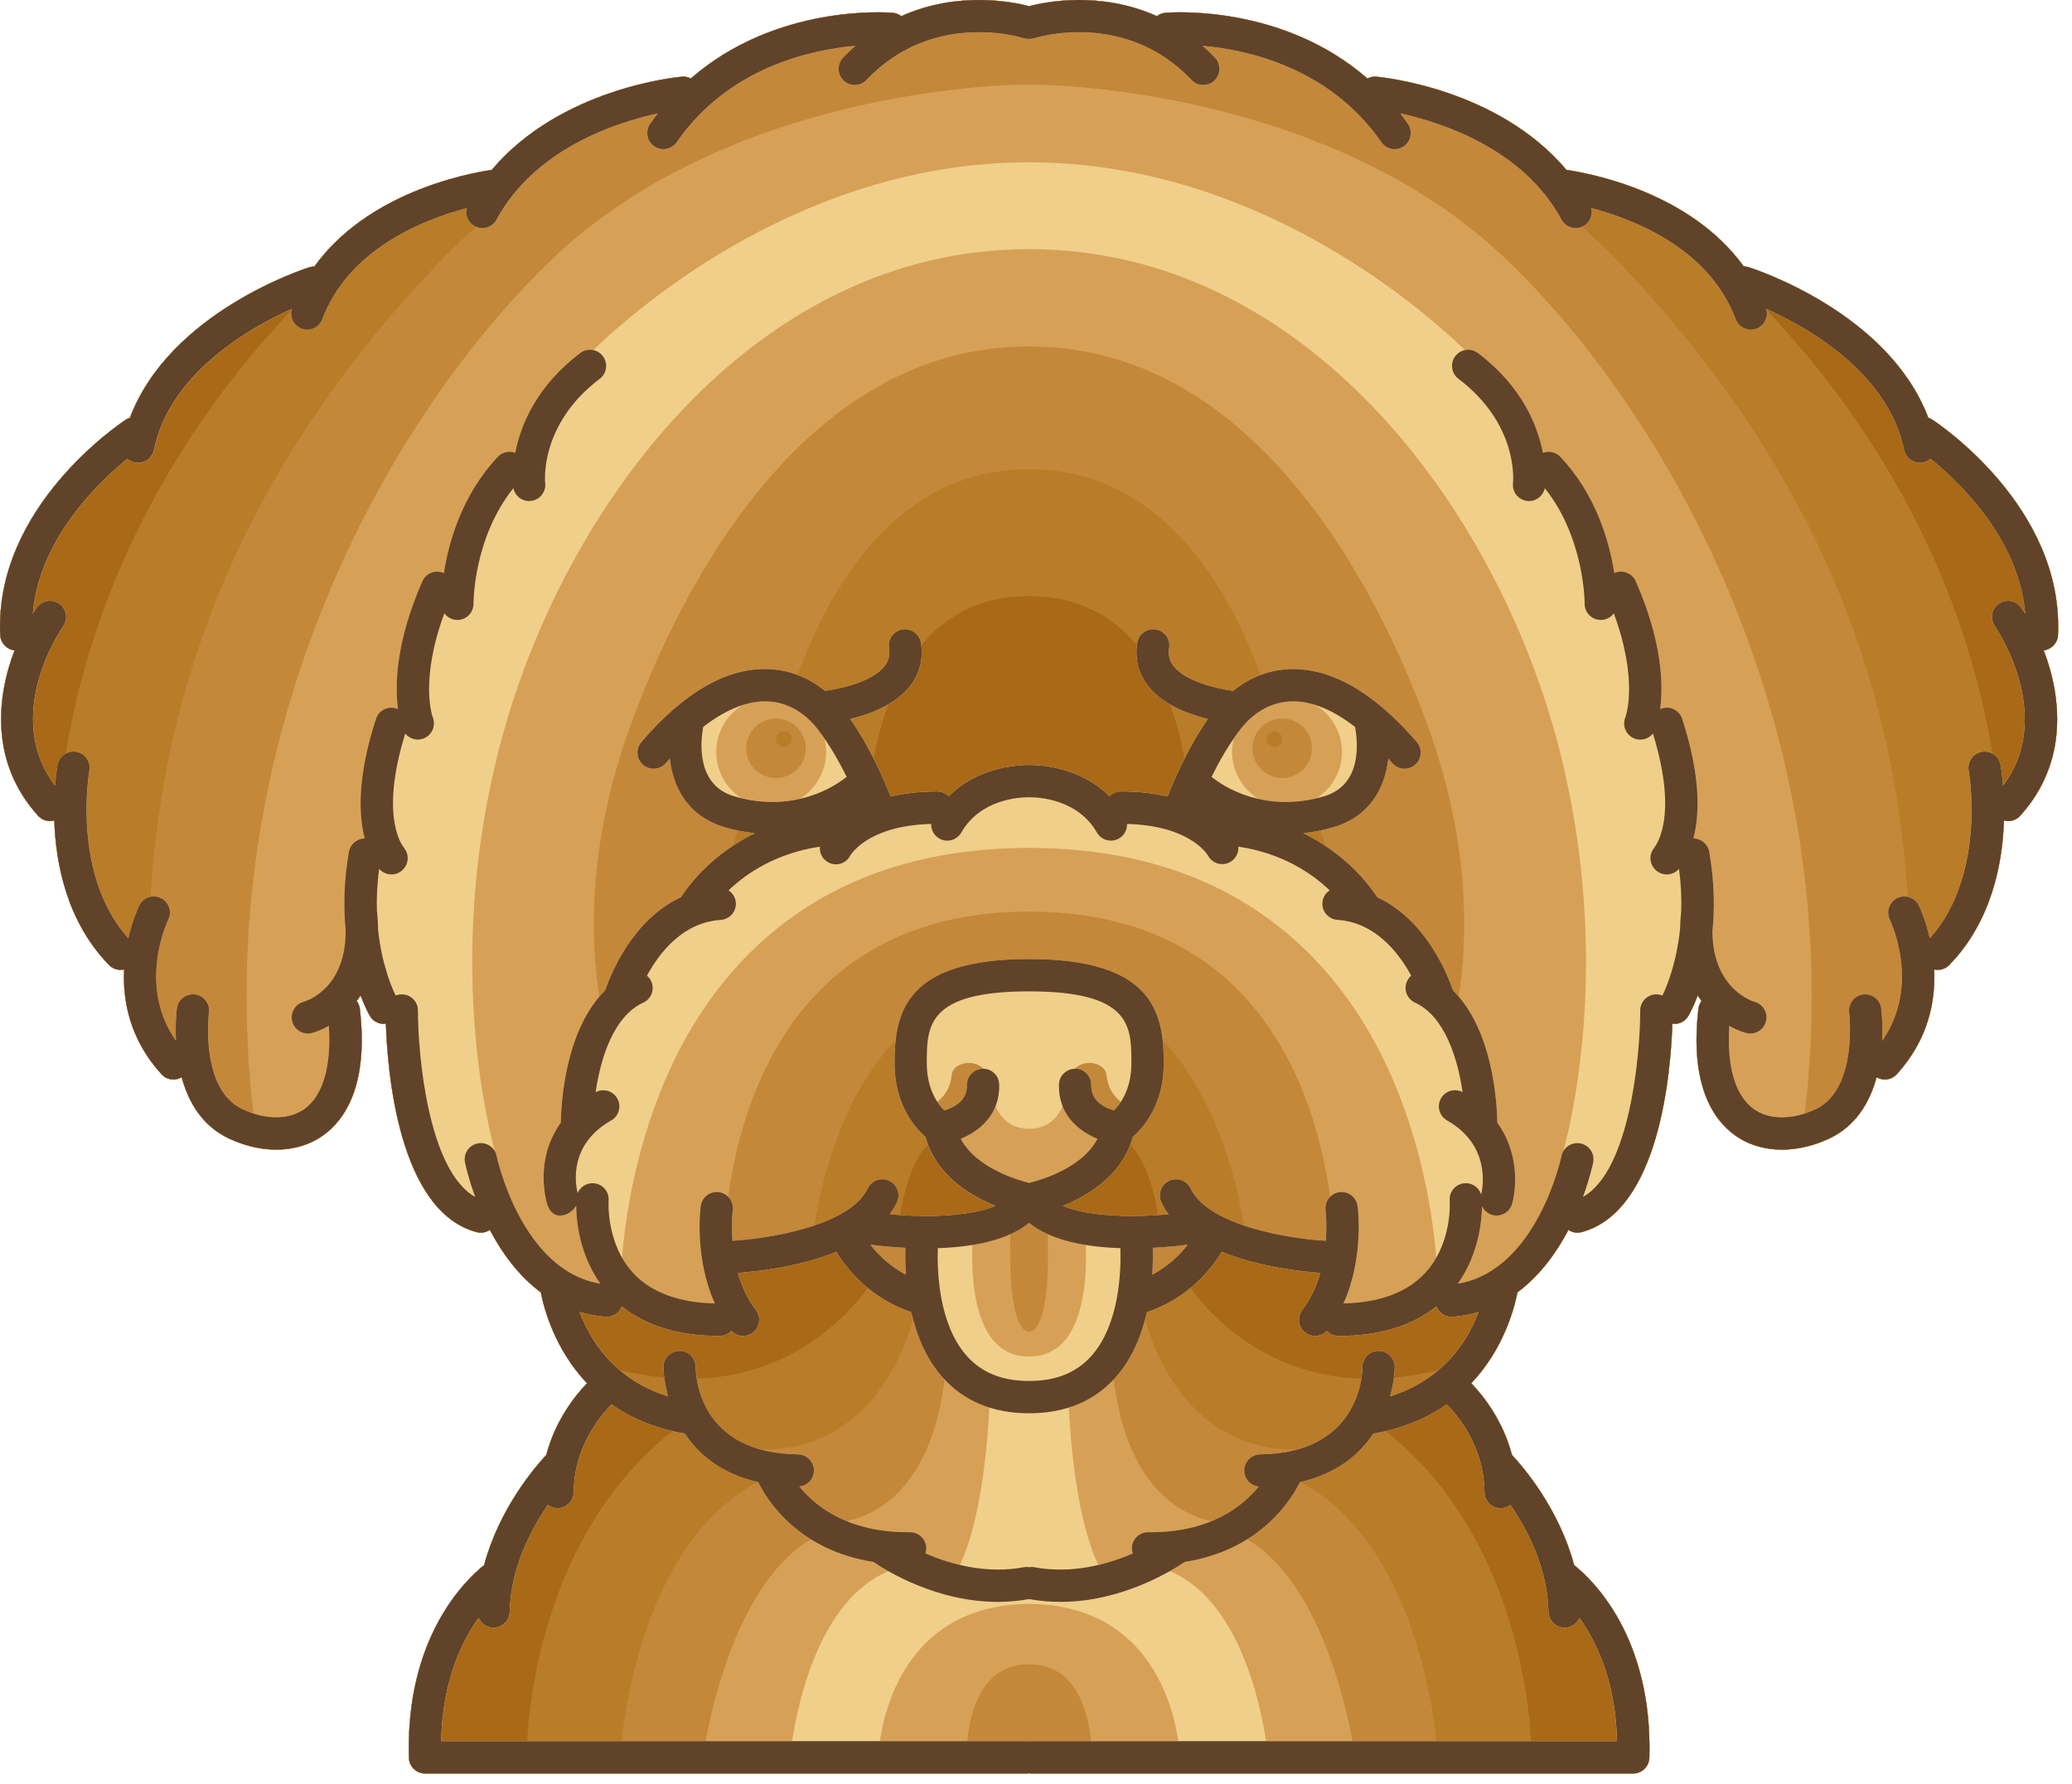
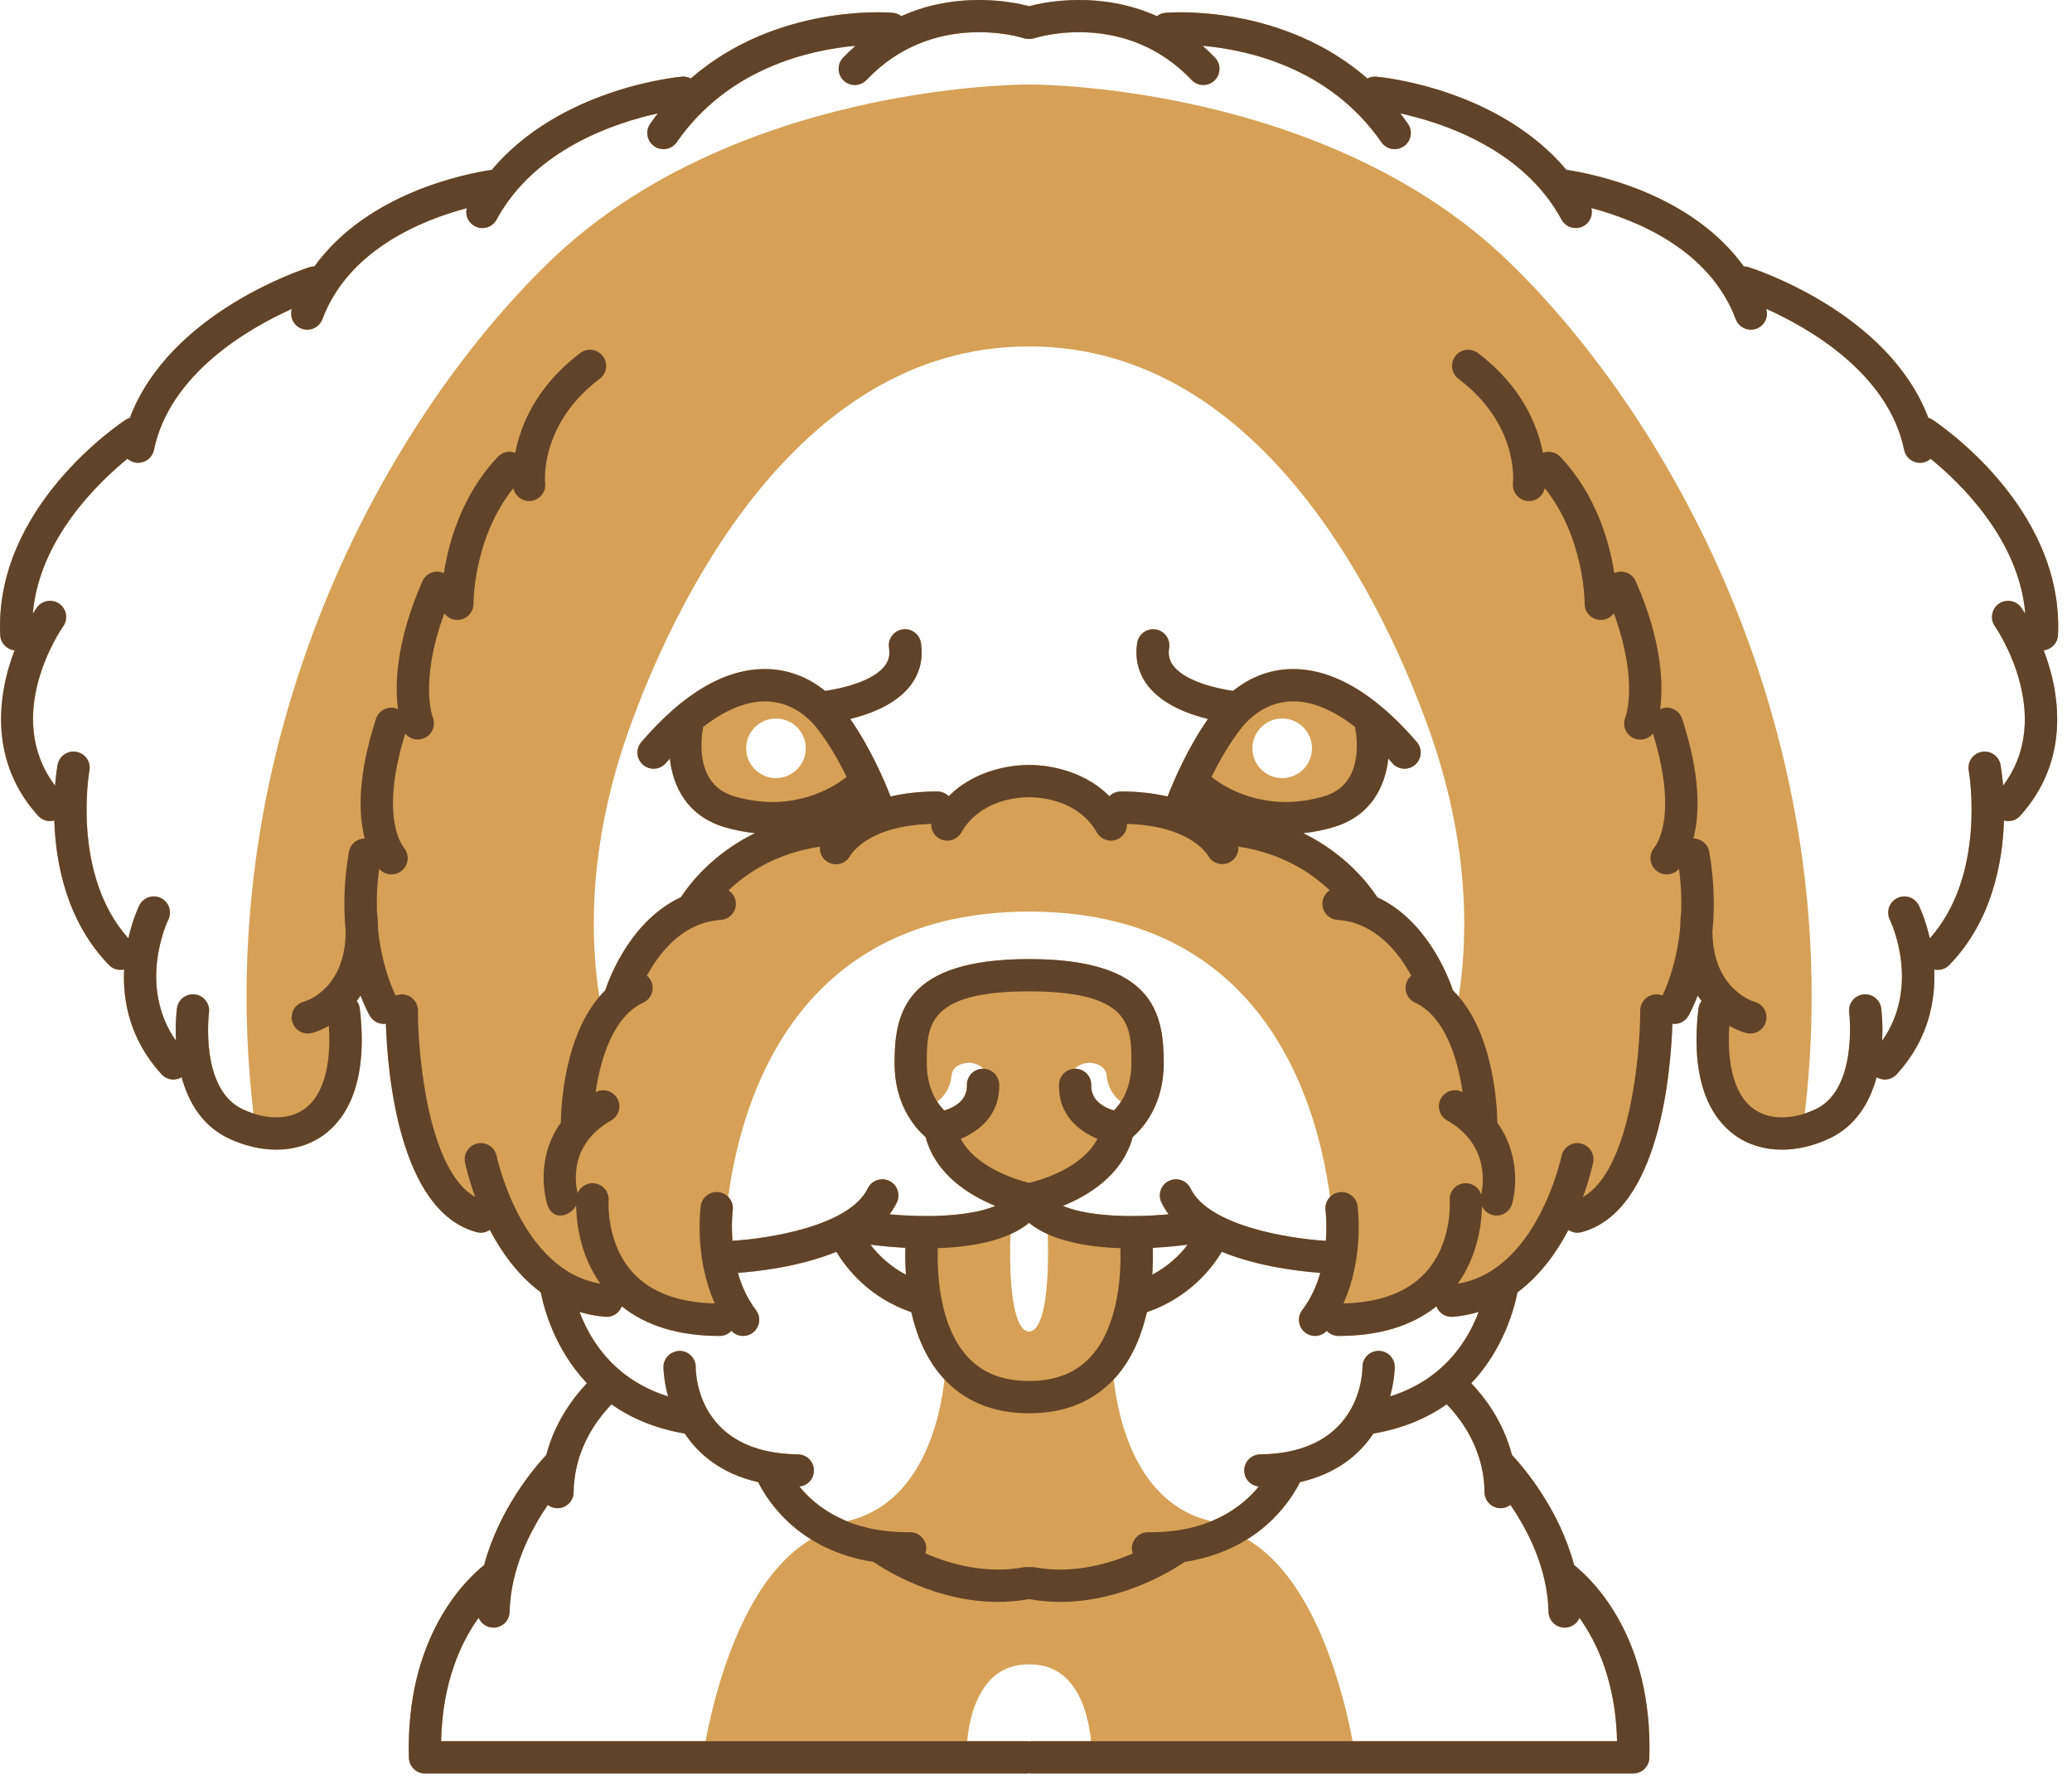
<svg xmlns="http://www.w3.org/2000/svg" style="fill-rule:evenodd;clip-rule:evenodd;stroke-linejoin:round;stroke-miterlimit:2;" xml:space="preserve" version="1.1" viewBox="0 0 144 124" height="100%" width="100%">
  <g transform="matrix(1,0,0,1,-226.48,-235.999)">
    <g>
      <g transform="matrix(1,0,0,1,-200,-89.999)">
-         <path style="fill:rgb(169,105,22);fill-rule:nonzero;" d="M569.506,370.15C569.928,361.252 561.142,355.411 560.768,355.167C560.681,355.11 560.588,355.072 560.495,355.041C557.726,347.715 548.413,344.7 547.988,344.566C547.882,344.533 547.774,344.521 547.669,344.519C543.989,339.418 537.197,338.082 535.345,337.806C530.566,332.137 522.511,331.363 522.128,331.329C521.907,331.31 521.696,331.358 521.513,331.454C515.573,326.271 507.852,326.856 507.472,326.889C507.249,326.909 507.048,326.993 506.884,327.12C502.939,325.348 499.119,326.131 498.001,326.427C496.882,326.131 493.063,325.348 489.118,327.12C488.953,326.993 488.753,326.908 488.53,326.889C488.15,326.856 480.429,326.272 474.489,331.454C474.305,331.358 474.094,331.309 473.874,331.329C473.491,331.362 465.436,332.137 460.657,337.806C458.803,338.082 452.012,339.418 448.333,344.519C448.227,344.521 448.12,344.533 448.013,344.566C447.588,344.7 438.276,347.714 435.507,355.042C435.412,355.072 435.319,355.11 435.234,355.167C434.859,355.411 426.074,361.252 426.496,370.15C426.522,370.709 426.953,371.147 427.492,371.207C426.237,374.471 425.783,379.01 429.127,382.707C429.349,382.951 429.654,383.076 429.96,383.076C430.059,383.076 430.157,383.058 430.254,383.033C430.35,385.984 431.1,390.041 434.054,393.078C434.274,393.305 434.567,393.418 434.859,393.418C434.942,393.418 435.024,393.406 435.105,393.389C435.002,395.578 435.501,398.258 437.704,400.674C437.926,400.916 438.229,401.039 438.534,401.039C438.731,401.039 438.929,400.986 439.105,400.882C439.566,402.572 440.514,404.272 442.415,405.153C443.514,405.663 444.629,405.916 445.683,405.916C446.902,405.916 448.037,405.578 448.966,404.905C450.459,403.826 452.109,401.424 451.488,396.112C451.465,395.912 451.385,395.732 451.274,395.581C451.365,395.46 451.454,395.335 451.539,395.203C451.87,396.069 452.155,396.564 452.19,396.623C452.399,396.978 452.774,397.176 453.158,397.176C453.205,397.176 453.252,397.163 453.3,397.156C453.402,400.403 454.165,410.205 459.611,411.65C459.709,411.675 459.804,411.687 459.9,411.687C460.126,411.687 460.341,411.617 460.523,411.495C461.334,413.04 462.482,414.658 464.066,415.836C464.294,416.997 465.045,419.799 467.273,422.152C466.367,423.101 465.06,424.797 464.447,427.134C463.65,427.989 461.171,430.878 460.127,434.792C458.826,435.829 454.658,439.816 454.898,448.19C454.916,448.797 455.414,449.28 456.021,449.28L497.85,449.28C497.902,449.28 497.953,449.272 498.003,449.264C498.054,449.272 498.104,449.28 498.155,449.28L539.985,449.28C540.592,449.28 541.089,448.798 541.107,448.19C541.348,439.816 537.179,435.829 535.879,434.792C534.834,430.878 532.356,427.989 531.557,427.134C530.946,424.796 529.639,423.101 528.733,422.152C530.96,419.798 531.712,416.997 531.94,415.836C533.524,414.658 534.672,413.04 535.483,411.495C535.665,411.617 535.879,411.687 536.105,411.687C536.201,411.687 536.297,411.675 536.394,411.65C541.84,410.205 542.603,400.403 542.706,397.156C542.753,397.163 542.8,397.176 542.848,397.176C543.232,397.176 543.607,396.979 543.816,396.623C543.851,396.564 544.135,396.069 544.466,395.203C544.552,395.334 544.64,395.459 544.732,395.58C544.62,395.732 544.541,395.912 544.517,396.112C543.898,401.424 545.547,403.826 547.04,404.905C547.97,405.578 549.104,405.916 550.323,405.916C551.376,405.916 552.491,405.663 553.589,405.153C555.49,404.271 556.439,402.572 556.9,400.882C557.078,400.986 557.274,401.039 557.472,401.039C557.777,401.039 558.079,400.916 558.302,400.674C560.503,398.258 561.002,395.578 560.9,393.389C560.982,393.407 561.064,393.418 561.146,393.418C561.439,393.418 561.732,393.305 561.951,393.078C564.905,390.041 565.656,385.984 565.752,383.033C565.849,383.058 565.946,383.076 566.045,383.076C566.352,383.076 566.656,382.951 566.879,382.707C570.223,379.01 569.769,374.471 568.514,371.207C569.048,371.146 569.479,370.709 569.506,370.15Z" />
-       </g>
+         </g>
      <g transform="matrix(1,0,0,1,-0,-89.999)">
-         <path style="fill:rgb(185,124,40);fill-rule:nonzero;" d="M369.506,370.15C369.928,361.252 361.142,355.411 360.768,355.167C360.681,355.11 360.588,355.072 360.495,355.041C357.726,347.715 348.413,344.7 347.988,344.566C347.882,344.533 347.774,344.521 347.669,344.519C343.989,339.418 337.197,338.082 335.345,337.806C330.566,332.137 322.511,331.363 322.128,331.329C321.907,331.31 321.696,331.358 321.513,331.454C315.573,326.271 307.852,326.856 307.472,326.889C307.249,326.909 307.048,326.993 306.884,327.12C302.939,325.348 299.119,326.131 298.001,326.427C296.882,326.131 293.063,325.348 289.118,327.12C288.953,326.993 288.753,326.908 288.53,326.889C288.15,326.856 280.429,326.272 274.489,331.454C274.305,331.358 274.094,331.309 273.874,331.329C273.491,331.362 265.436,332.137 260.657,337.806C258.803,338.082 252.012,339.418 248.333,344.519C248.227,344.521 248.12,344.533 248.013,344.566C247.588,344.7 238.276,347.714 235.507,355.042C235.412,355.072 235.319,355.11 235.234,355.167C234.859,355.411 226.074,361.252 226.496,370.15C226.522,370.709 226.953,371.147 227.492,371.207C226.237,374.471 225.783,379.01 229.127,382.707C229.349,382.951 229.654,383.076 229.96,383.076C230.059,383.076 230.157,383.058 230.254,383.033C230.35,385.984 231.1,390.041 234.054,393.078C234.274,393.305 234.567,393.418 234.859,393.418C234.942,393.418 235.024,393.406 235.105,393.389C235.002,395.578 235.501,398.258 237.704,400.674C237.926,400.916 238.229,401.039 238.534,401.039C238.731,401.039 238.929,400.986 239.105,400.882C239.566,402.572 240.514,404.272 242.415,405.153C243.514,405.663 244.629,405.916 245.683,405.916C246.902,405.916 248.037,405.578 248.966,404.905C250.459,403.826 252.109,401.424 251.488,396.112C251.465,395.912 251.385,395.732 251.274,395.581C251.365,395.46 251.454,395.335 251.539,395.203C251.87,396.069 252.155,396.564 252.19,396.623C252.399,396.978 252.774,397.176 253.158,397.176C253.205,397.176 253.252,397.163 253.3,397.156C253.402,400.403 254.165,410.205 259.611,411.65C259.709,411.675 259.804,411.687 259.9,411.687C260.126,411.687 260.341,411.617 260.523,411.495C261.334,413.04 262.482,414.658 264.066,415.836C264.294,416.997 265.045,419.799 267.273,422.152C266.367,423.101 265.06,424.797 264.447,427.134C263.65,427.989 261.171,430.878 260.127,434.792C258.826,435.829 254.658,439.816 254.898,448.19C254.916,448.797 255.414,449.28 256.021,449.28L297.85,449.28C297.902,449.28 297.953,449.272 298.003,449.264C298.054,449.272 298.104,449.28 298.155,449.28L339.985,449.28C340.592,449.28 341.089,448.798 341.107,448.19C341.348,439.816 337.179,435.829 335.879,434.792C334.834,430.878 332.356,427.989 331.557,427.134C330.946,424.796 329.639,423.101 328.733,422.152C330.96,419.798 331.712,416.997 331.94,415.836C333.524,414.658 334.672,413.04 335.483,411.495C335.665,411.617 335.879,411.687 336.105,411.687C336.201,411.687 336.297,411.675 336.394,411.65C341.84,410.205 342.603,400.403 342.706,397.156C342.753,397.163 342.8,397.176 342.848,397.176C343.232,397.176 343.607,396.979 343.816,396.623C343.851,396.564 344.135,396.069 344.466,395.203C344.552,395.334 344.64,395.459 344.732,395.58C344.62,395.732 344.541,395.912 344.517,396.112C343.898,401.424 345.547,403.826 347.04,404.905C347.97,405.578 349.104,405.916 350.323,405.916C351.376,405.916 352.491,405.663 353.589,405.153C355.49,404.271 356.439,402.572 356.9,400.882C357.078,400.986 357.274,401.039 357.472,401.039C357.777,401.039 358.079,400.916 358.302,400.674C360.503,398.258 361.002,395.578 360.9,393.389C360.982,393.407 361.064,393.418 361.146,393.418C361.439,393.418 361.732,393.305 361.951,393.078C364.905,390.041 365.656,385.984 365.752,383.033C365.849,383.058 365.946,383.076 366.045,383.076C366.352,383.076 366.656,382.951 366.879,382.707C370.223,379.01 369.769,374.471 368.514,371.207C369.048,371.146 369.479,370.709 369.506,370.15ZM230.309,380.612C226.639,375.744 230.688,369.806 230.877,369.535C231.232,369.027 231.11,368.328 230.604,367.971C230.098,367.616 229.397,367.737 229.04,368.243C228.949,368.373 228.856,368.514 228.764,368.66C229.198,363.482 233.316,359.536 235.343,357.889C235.486,358.014 235.656,358.109 235.855,358.15C235.931,358.167 236.008,358.173 236.084,358.173C236.605,358.173 237.072,357.809 237.183,357.278C238.286,351.961 243.789,348.813 246.768,347.473C246.763,347.491 246.762,347.507 246.758,347.525C240.518,354.134 233.348,364.441 231.041,378.396C230.764,378.554 230.552,378.824 230.488,379.162C230.471,379.246 230.377,379.78 230.309,380.612ZM266.756,417.197C267.319,417.365 267.916,417.485 268.557,417.535C268.586,417.539 268.617,417.539 268.647,417.539C269.122,417.539 269.532,417.238 269.694,416.807C271.389,418.17 273.667,418.868 276.499,418.868C276.821,418.868 277.11,418.729 277.315,418.513C277.532,418.742 277.824,418.868 278.124,418.868C278.362,418.868 278.603,418.792 278.806,418.636C279.298,418.259 279.392,417.554 279.015,417.062C278.408,416.269 278.015,415.367 277.764,414.482C279.037,414.393 282.004,414.08 284.612,413.017C285.023,413.706 285.72,414.656 286.789,415.533C285.274,417.586 281.475,421.613 274.903,421.834C274.841,421.441 274.834,421.15 274.833,421.032C274.836,420.414 274.338,419.91 273.719,419.906C273.111,419.916 272.592,420.4 272.588,421.021C272.588,421.035 272.592,421.319 272.65,421.765C271.636,421.669 270.596,421.492 269.536,421.23C268.051,419.961 267.216,418.422 266.756,417.197ZM259.745,438.457C259.912,438.852 260.297,439.133 260.752,439.143L260.777,439.143C261.385,439.143 261.885,438.659 261.899,438.046C261.967,435.025 263.358,432.359 264.552,430.613C264.739,430.754 264.968,430.842 265.22,430.842L265.224,430.842C265.843,430.842 266.345,430.342 266.347,429.724C266.35,429.1 266.431,428.517 266.557,427.969C266.566,427.936 266.576,427.903 266.581,427.867C267.075,425.838 268.249,424.371 268.976,423.623C270.116,424.422 271.511,425.082 273.216,425.479C264.38,432.442 263.255,444.172 263.114,447.036L257.135,447.036C257.227,442.885 258.543,440.127 259.745,438.457ZM290.752,410.533C290.746,410.533 290.74,410.529 290.732,410.529C290.645,410.518 290.56,410.52 290.476,410.529C289.987,410.523 289.507,410.498 289.036,410.466C289.266,409.051 289.807,406.748 290.973,405.566C291.83,407.865 293.995,409.153 295.655,409.828C294.401,410.352 292.57,410.541 290.752,410.533ZM298.002,379.175L298,379.175L298,379.176C297.998,379.176 297.996,379.175 297.993,379.175L297.992,379.175C297.09,379.175 294.394,379.362 292.417,381.35C292.213,381.145 291.932,381.018 291.621,381.018C290.363,381.018 289.291,381.155 288.375,381.37C288.115,380.706 287.719,379.77 287.2,378.747C287.414,377.565 287.734,376.255 288.217,374.954C288.79,374.62 289.317,374.21 289.723,373.695C290.363,372.882 290.627,371.905 290.504,370.861C292.158,368.866 294.547,367.436 298,367.436C301.452,367.436 303.841,368.866 305.496,370.86C305.371,371.905 305.637,372.882 306.277,373.695C306.683,374.21 307.211,374.622 307.783,374.955C308.266,376.256 308.588,377.566 308.8,378.745C308.281,379.77 307.885,380.706 307.625,381.37C306.709,381.155 305.637,381.018 304.379,381.018C304.067,381.018 303.786,381.145 303.582,381.35C301.605,379.361 298.908,379.175 298.002,379.175ZM305.027,405.566C306.193,406.749 306.732,409.052 306.963,410.466C306.491,410.497 306.01,410.523 305.52,410.529C305.438,410.52 305.354,410.518 305.268,410.528C305.262,410.53 305.256,410.532 305.25,410.532C303.432,410.54 301.599,410.351 300.345,409.827C302.004,409.153 304.169,407.865 305.027,405.566ZM329.416,427.846C329.424,427.902 329.437,427.956 329.454,428.01C329.572,428.545 329.648,429.114 329.651,429.724C329.654,430.342 330.156,430.842 330.774,430.842L330.779,430.842C331.032,430.842 331.263,430.752 331.451,430.611C332.643,432.352 334.031,435.014 334.099,438.047C334.113,438.659 334.613,439.144 335.222,439.144L335.247,439.144C335.698,439.134 336.079,438.857 336.249,438.468C337.45,440.142 338.769,442.905 338.862,447.037L332.883,447.037C332.742,444.174 331.617,432.443 322.78,425.48C324.488,425.083 325.884,424.42 327.024,423.621C327.752,424.359 328.921,425.813 329.416,427.846ZM326.467,421.228C325.406,421.491 324.365,421.668 323.352,421.764C323.411,421.318 323.415,421.034 323.415,421.02C323.41,420.402 322.909,419.905 322.292,419.905L322.284,419.905C321.663,419.909 321.165,420.415 321.169,421.036C321.169,421.088 321.167,421.39 321.096,421.833C314.533,421.612 310.731,417.583 309.214,415.53C310.282,414.655 310.98,413.706 311.39,413.016C313.997,414.079 316.964,414.392 318.238,414.481C317.988,415.366 317.595,416.268 316.988,417.061C316.611,417.553 316.704,418.258 317.196,418.635C317.4,418.791 317.64,418.867 317.879,418.867C318.178,418.867 318.471,418.74 318.688,418.512C318.893,418.729 319.181,418.867 319.503,418.867C322.335,418.867 324.613,418.17 326.309,416.806C326.47,417.238 326.881,417.538 327.356,417.538C327.385,417.538 327.416,417.538 327.446,417.534C328.086,417.484 328.682,417.364 329.247,417.196C328.783,418.423 327.948,419.961 326.467,421.228ZM365.123,369.535C365.168,369.599 369.375,375.704 365.691,380.611C365.623,379.779 365.527,379.246 365.511,379.162C365.448,378.824 365.238,378.555 364.96,378.396C362.653,364.443 355.484,354.138 349.243,347.526C349.239,347.507 349.237,347.488 349.231,347.469C352.208,348.804 357.711,351.945 358.817,357.278C358.926,357.808 359.395,358.173 359.915,358.173C359.991,358.173 360.068,358.166 360.145,358.15C360.342,358.109 360.514,358.014 360.655,357.889C362.683,359.536 366.801,363.483 367.235,368.66C367.143,368.514 367.05,368.374 366.959,368.244C366.603,367.737 365.901,367.616 365.395,367.972C364.889,368.328 364.768,369.028 365.123,369.535Z" />
-       </g>
+         </g>
      <g transform="matrix(1,0,0,1,200,-89.999)">
-         <path style="fill:rgb(196,136,59);fill-rule:nonzero;" d="M169.506,370.15C169.928,361.252 161.142,355.411 160.768,355.167C160.681,355.11 160.588,355.072 160.495,355.041C157.726,347.715 148.413,344.7 147.988,344.566C147.882,344.533 147.774,344.521 147.669,344.519C143.989,339.418 137.197,338.082 135.345,337.806C130.566,332.137 122.511,331.363 122.128,331.329C121.907,331.31 121.696,331.358 121.513,331.454C115.573,326.271 107.852,326.856 107.472,326.889C107.249,326.909 107.048,326.993 106.884,327.12C102.939,325.348 99.119,326.131 98.001,326.427C96.882,326.131 93.063,325.348 89.118,327.12C88.953,326.993 88.753,326.908 88.53,326.889C88.15,326.856 80.429,326.272 74.489,331.454C74.305,331.358 74.094,331.309 73.874,331.329C73.491,331.362 65.436,332.137 60.657,337.806C58.803,338.082 52.012,339.418 48.333,344.519C48.227,344.521 48.12,344.533 48.013,344.566C47.588,344.7 38.276,347.714 35.507,355.042C35.412,355.072 35.319,355.11 35.234,355.167C34.859,355.411 26.074,361.252 26.496,370.15C26.522,370.709 26.953,371.147 27.492,371.207C26.237,374.471 25.783,379.01 29.127,382.707C29.349,382.951 29.654,383.076 29.96,383.076C30.059,383.076 30.157,383.058 30.254,383.033C30.35,385.984 31.1,390.041 34.054,393.078C34.274,393.305 34.567,393.418 34.859,393.418C34.942,393.418 35.024,393.406 35.105,393.389C35.002,395.578 35.501,398.258 37.704,400.674C37.926,400.916 38.229,401.039 38.534,401.039C38.731,401.039 38.929,400.986 39.105,400.882C39.566,402.572 40.514,404.272 42.415,405.153C43.514,405.663 44.629,405.916 45.683,405.916C46.902,405.916 48.037,405.578 48.966,404.905C50.459,403.826 52.109,401.424 51.488,396.112C51.465,395.912 51.385,395.732 51.274,395.581C51.365,395.46 51.454,395.335 51.539,395.203C51.87,396.069 52.155,396.564 52.19,396.623C52.399,396.978 52.774,397.176 53.158,397.176C53.205,397.176 53.252,397.163 53.3,397.156C53.402,400.403 54.165,410.205 59.611,411.65C59.709,411.675 59.804,411.687 59.9,411.687C60.126,411.687 60.341,411.617 60.523,411.495C61.334,413.04 62.482,414.658 64.066,415.836C64.294,416.997 65.045,419.799 67.273,422.152C66.367,423.101 65.06,424.797 64.447,427.134C63.65,427.989 61.171,430.878 60.127,434.792C58.826,435.829 54.658,439.816 54.898,448.19C54.916,448.797 55.414,449.28 56.021,449.28L97.85,449.28C97.902,449.28 97.953,449.272 98.003,449.264C98.054,449.272 98.104,449.28 98.155,449.28L139.985,449.28C140.592,449.28 141.089,448.798 141.107,448.19C141.348,439.816 137.179,435.829 135.879,434.792C134.834,430.878 132.356,427.989 131.557,427.134C130.946,424.796 129.639,423.101 128.733,422.152C130.96,419.798 131.712,416.997 131.94,415.836C133.524,414.658 134.672,413.04 135.483,411.495C135.665,411.617 135.879,411.687 136.105,411.687C136.201,411.687 136.297,411.675 136.394,411.65C141.84,410.205 142.603,400.403 142.706,397.156C142.753,397.163 142.8,397.176 142.848,397.176C143.232,397.176 143.607,396.979 143.816,396.623C143.851,396.564 144.135,396.069 144.466,395.203C144.552,395.334 144.64,395.459 144.732,395.58C144.62,395.732 144.541,395.912 144.517,396.112C143.898,401.424 145.547,403.826 147.04,404.905C147.97,405.578 149.104,405.916 150.323,405.916C151.376,405.916 152.491,405.663 153.589,405.153C155.49,404.271 156.439,402.572 156.9,400.882C157.078,400.986 157.274,401.039 157.472,401.039C157.777,401.039 158.079,400.916 158.302,400.674C160.503,398.258 161.002,395.578 160.9,393.389C160.982,393.407 161.064,393.418 161.146,393.418C161.439,393.418 161.732,393.305 161.951,393.078C164.905,390.041 165.656,385.984 165.752,383.033C165.849,383.058 165.946,383.076 166.045,383.076C166.352,383.076 166.656,382.951 166.879,382.707C170.223,379.01 169.769,374.471 168.514,371.207C169.048,371.146 169.479,370.709 169.506,370.15ZM80.407,377.379C80.407,377.078 80.651,376.833 80.953,376.833C81.254,376.833 81.498,377.078 81.498,377.379C81.498,377.68 81.254,377.924 80.953,377.924C80.651,377.924 80.407,377.68 80.407,377.379ZM86.219,382.136C86.23,382.128 86.24,382.119 86.252,382.112C86.252,382.114 86.254,382.116 86.254,382.118C86.242,382.123 86.23,382.13 86.219,382.136ZM109.744,382.117C109.746,382.115 109.746,382.113 109.747,382.111C109.758,382.119 109.769,382.127 109.781,382.135C109.77,382.129 109.757,382.123 109.744,382.117ZM115.047,377.924C114.746,377.924 114.502,377.68 114.502,377.379C114.502,377.078 114.746,376.833 115.047,376.833C115.348,376.833 115.592,377.078 115.592,377.379C115.592,377.68 115.348,377.924 115.047,377.924ZM112.178,374.026C111.043,373.868 108.883,373.372 108.041,372.304C107.752,371.937 107.654,371.534 107.732,371.039C107.83,370.427 107.414,369.851 106.801,369.753C106.189,369.657 105.613,370.071 105.515,370.685C105.337,371.795 105.601,372.835 106.277,373.694C107.289,374.977 109.043,375.639 110.431,375.978C109.061,377.946 108.109,380.125 107.624,381.369C106.708,381.154 105.636,381.017 104.378,381.017C104.066,381.017 103.785,381.144 103.581,381.349C101.604,379.361 98.907,379.174 98.001,379.174L97.999,379.174L97.999,379.175C97.997,379.175 97.995,379.174 97.992,379.174L97.991,379.174C97.089,379.174 94.393,379.361 92.416,381.349C92.212,381.144 91.931,381.017 91.62,381.017C90.362,381.017 89.29,381.154 88.374,381.369C87.889,380.126 86.936,377.946 85.567,375.978C86.955,375.639 88.71,374.977 89.721,373.694C90.397,372.836 90.66,371.796 90.483,370.685C90.384,370.072 89.807,369.657 89.196,369.753C88.585,369.851 88.168,370.427 88.265,371.039C88.344,371.534 88.246,371.935 87.958,372.302C87.115,373.374 84.982,373.866 83.82,374.026C83.232,373.549 82.591,373.178 81.913,372.922C84.367,366.248 89.116,358.615 97.998,358.615L98,358.615C106.879,358.615 111.629,366.248 114.082,372.922C113.406,373.179 112.766,373.55 112.178,374.026ZM77.738,383.725C78.146,383.811 78.549,383.875 78.947,383.916C78.392,384.187 77.886,384.482 77.424,384.789C77.536,384.402 77.643,384.043 77.738,383.725ZM117.051,383.916C117.45,383.875 117.854,383.811 118.262,383.725C118.358,384.043 118.463,384.403 118.575,384.789C118.113,384.482 117.606,384.188 117.051,383.916ZM88.721,398.305C88.661,398.838 88.645,399.38 88.645,399.916C88.645,402.798 90.079,404.412 90.803,405.043C91.508,407.674 93.873,409.104 95.655,409.828C94.402,410.351 92.571,410.541 90.753,410.533C90.747,410.533 90.741,410.529 90.733,410.529C90.646,410.518 90.561,410.52 90.477,410.529C89.731,410.519 88.994,410.476 88.303,410.412C88.494,410.154 88.664,409.881 88.805,409.59C89.075,409.032 88.84,408.361 88.282,408.092C87.724,407.823 87.053,408.056 86.783,408.614C86.212,409.797 84.745,410.622 83.084,411.186C83.449,408.771 84.756,402.449 88.721,398.305ZM109.217,408.614C108.947,408.055 108.278,407.821 107.719,408.092C107.16,408.362 106.926,409.032 107.196,409.59C107.337,409.881 107.507,410.154 107.698,410.412C107.007,410.477 106.268,410.519 105.52,410.53C105.438,410.521 105.354,410.519 105.268,410.529C105.262,410.531 105.256,410.533 105.25,410.533C103.432,410.541 101.599,410.352 100.345,409.828C102.127,409.103 104.492,407.674 105.198,405.043C105.923,404.412 107.356,402.798 107.356,399.916C107.356,399.38 107.338,398.838 107.28,398.305C111.245,402.45 112.551,408.778 112.918,411.19C111.256,410.626 109.789,409.799 109.217,408.614ZM36.161,388.945C36.115,389.041 35.701,389.914 35.4,391.228C31.429,386.787 32.681,379.645 32.694,379.572C32.807,378.963 32.406,378.378 31.797,378.263C31.188,378.15 30.601,378.552 30.486,379.161C30.47,379.245 30.377,379.779 30.308,380.611C26.638,375.743 30.687,369.805 30.876,369.534C31.231,369.026 31.109,368.327 30.603,367.97C30.097,367.615 29.396,367.736 29.039,368.242C28.948,368.372 28.855,368.513 28.763,368.659C29.197,363.481 33.315,359.535 35.342,357.888C35.485,358.013 35.655,358.108 35.854,358.149C35.93,358.166 36.007,358.172 36.083,358.172C36.604,358.172 37.071,357.808 37.182,357.277C38.285,351.96 43.788,348.812 46.767,347.472C46.597,348.034 46.886,348.637 47.443,348.846C47.573,348.895 47.707,348.918 47.838,348.918C48.291,348.918 48.72,348.64 48.889,348.189C50.707,343.342 55.834,341.288 58.92,340.469C58.803,340.952 59.016,341.47 59.473,341.718C59.506,341.736 59.542,341.743 59.577,341.758C58.669,342.559 57.8,343.393 56.982,344.247C44.563,357.241 37.96,371.737 36.936,388.343C36.609,388.416 36.318,388.624 36.161,388.945ZM66.756,417.197C67.319,417.365 67.916,417.485 68.557,417.535C68.586,417.539 68.617,417.539 68.647,417.539C69.122,417.539 69.532,417.238 69.694,416.807C71.389,418.17 73.667,418.868 76.499,418.868C76.821,418.868 77.11,418.729 77.315,418.513C77.532,418.742 77.824,418.868 78.124,418.868C78.362,418.868 78.603,418.792 78.806,418.636C79.298,418.259 79.392,417.554 79.015,417.062C78.408,416.269 78.015,415.367 77.764,414.482C79.037,414.393 82.004,414.08 84.612,413.017C85.328,414.216 86.902,416.208 89.816,417.216C89.853,417.382 89.896,417.549 89.941,417.716C89.265,420.152 86.767,426.757 79.533,426.757C79.461,426.757 79.383,426.749 79.31,426.748C74.994,425.534 74.833,421.558 74.832,421.031C74.835,420.413 74.337,419.909 73.718,419.905C73.11,419.915 72.591,420.399 72.587,421.02C72.587,421.045 72.594,421.911 72.911,423.071C71.579,422.653 70.507,422.04 69.648,421.331C69.641,421.324 69.633,421.317 69.626,421.311C68.083,420.028 67.226,418.449 66.756,417.197ZM59.745,438.457C59.912,438.852 60.297,439.133 60.752,439.143L60.777,439.143C61.385,439.143 61.885,438.659 61.899,438.046C61.967,435.025 63.358,432.359 64.552,430.613C64.739,430.754 64.968,430.842 65.22,430.842L65.224,430.842C65.843,430.842 66.345,430.342 66.347,429.724C66.35,429.1 66.431,428.517 66.557,427.969C66.566,427.936 66.576,427.903 66.581,427.867C67.075,425.838 68.249,424.371 68.976,423.623C70.3,424.553 71.967,425.295 74.071,425.654C75.02,427.08 76.582,428.426 79.136,429.022C71.587,433.026 69.97,444.252 69.682,447.036L57.136,447.036C57.227,442.885 58.543,440.127 59.745,438.457ZM129.416,427.846C129.424,427.902 129.437,427.956 129.454,428.01C129.572,428.545 129.648,429.114 129.651,429.724C129.654,430.342 130.156,430.842 130.774,430.842L130.779,430.842C131.032,430.842 131.263,430.752 131.451,430.611C132.643,432.352 134.031,435.014 134.099,438.047C134.113,438.659 134.613,439.144 135.222,439.144L135.247,439.144C135.698,439.134 136.079,438.857 136.249,438.468C137.45,440.142 138.769,442.905 138.862,447.037L126.315,447.037C126.028,444.254 124.41,433.027 116.861,429.023C119.417,428.427 120.977,427.081 121.926,425.655C124.031,425.296 125.699,424.551 127.025,423.621C127.752,424.359 128.921,425.813 129.416,427.846ZM126.375,421.311C126.367,421.317 126.359,421.325 126.352,421.332C125.495,422.04 124.42,422.653 123.09,423.071C123.407,421.911 123.414,421.046 123.414,421.02C123.409,420.402 122.908,419.905 122.291,419.905L122.283,419.905C121.662,419.909 121.164,420.415 121.168,421.036C121.17,421.245 121.137,425.489 116.668,426.749C116.603,426.75 116.533,426.757 116.469,426.757C109.239,426.757 106.737,420.15 106.061,417.715C106.106,417.548 106.149,417.382 106.186,417.216C109.099,416.208 110.674,414.216 111.389,413.017C113.996,414.08 116.963,414.393 118.237,414.482C117.987,415.367 117.594,416.269 116.987,417.062C116.61,417.554 116.703,418.259 117.195,418.636C117.399,418.792 117.639,418.868 117.878,418.868C118.177,418.868 118.47,418.741 118.687,418.513C118.892,418.73 119.18,418.868 119.502,418.868C122.334,418.868 124.612,418.171 126.308,416.807C126.469,417.239 126.88,417.539 127.355,417.539C127.384,417.539 127.415,417.539 127.445,417.535C128.085,417.485 128.681,417.365 129.246,417.197C128.773,418.449 127.917,420.027 126.375,421.311ZM165.123,369.535C165.168,369.599 169.375,375.704 165.691,380.611C165.623,379.779 165.527,379.246 165.511,379.162C165.399,378.553 164.814,378.152 164.204,378.266C163.595,378.377 163.192,378.963 163.304,379.573C163.318,379.646 164.57,386.788 160.597,391.229C160.298,389.915 159.884,389.041 159.837,388.946C159.681,388.626 159.39,388.417 159.066,388.346C158.042,371.741 151.439,357.244 139.019,344.25C138.203,343.396 137.332,342.562 136.424,341.761C136.458,341.746 136.494,341.739 136.528,341.721C136.986,341.473 137.198,340.951 137.08,340.468C140.163,341.28 145.288,343.328 147.112,348.192C147.28,348.642 147.708,348.921 148.163,348.921C148.294,348.921 148.427,348.898 148.558,348.849C149.117,348.64 149.404,348.034 149.232,347.471C152.209,348.806 157.712,351.947 158.818,357.28C158.927,357.81 159.396,358.175 159.916,358.175C159.992,358.175 160.069,358.168 160.146,358.152C160.343,358.111 160.515,358.016 160.656,357.891C162.684,359.538 166.802,363.485 167.236,368.662C167.144,368.516 167.051,368.376 166.96,368.246C166.604,367.739 165.902,367.618 165.396,367.974C164.889,368.328 164.768,369.028 165.123,369.535Z" />
-       </g>
+         </g>
      <g transform="matrix(1,0,0,1,-200,89.998)">
        <path style="fill:rgb(214,161,86);fill-rule:nonzero;" d="M569.506,190.151C569.928,181.253 561.142,175.412 560.768,175.168C560.681,175.111 560.588,175.073 560.495,175.043C557.726,167.716 548.413,164.701 547.988,164.568C547.882,164.534 547.774,164.523 547.669,164.521C543.989,159.42 537.197,158.084 535.345,157.808C530.566,152.139 522.511,151.365 522.128,151.332C521.907,151.313 521.696,151.361 521.513,151.457C515.573,146.274 507.852,146.859 507.472,146.892C507.249,146.912 507.048,146.996 506.884,147.123C502.939,145.351 499.119,146.134 498.001,146.43C496.882,146.134 493.063,145.351 489.118,147.123C488.953,146.996 488.753,146.912 488.53,146.892C488.15,146.859 480.429,146.274 474.489,151.457C474.305,151.361 474.094,151.313 473.874,151.332C473.491,151.365 465.436,152.139 460.657,157.808C458.803,158.084 452.012,159.421 448.333,164.521C448.227,164.523 448.12,164.534 448.013,164.568C447.588,164.701 438.276,167.716 435.507,175.044C435.412,175.074 435.319,175.112 435.234,175.169C434.859,175.413 426.074,181.254 426.496,190.152C426.522,190.711 426.953,191.149 427.492,191.209C426.237,194.473 425.783,199.012 429.127,202.708C429.349,202.953 429.654,203.078 429.96,203.078C430.059,203.078 430.157,203.06 430.254,203.035C430.35,205.987 431.1,210.043 434.054,213.081C434.274,213.308 434.567,213.421 434.859,213.421C434.942,213.421 435.024,213.409 435.105,213.391C435.002,215.58 435.501,218.261 437.704,220.676C437.926,220.919 438.229,221.042 438.534,221.042C438.731,221.042 438.929,220.989 439.105,220.884C439.566,222.575 440.514,224.273 442.415,225.155C443.514,225.665 444.629,225.918 445.683,225.918C446.902,225.918 448.037,225.58 448.966,224.907C450.459,223.827 452.109,221.426 451.488,216.114C451.465,215.914 451.385,215.735 451.274,215.583C451.365,215.462 451.454,215.337 451.539,215.205C451.87,216.072 452.155,216.566 452.19,216.625C452.399,216.98 452.774,217.178 453.158,217.178C453.205,217.178 453.252,217.165 453.3,217.159C453.402,220.406 454.165,230.207 459.611,231.653C459.709,231.679 459.804,231.691 459.9,231.691C460.126,231.691 460.341,231.62 460.523,231.498C461.334,233.043 462.482,234.661 464.066,235.839C464.294,237 465.045,239.802 467.273,242.156C466.367,243.105 465.06,244.8 464.447,247.137C463.65,247.992 461.171,250.882 460.127,254.796C458.826,255.833 454.658,259.82 454.898,268.194C454.916,268.801 455.414,269.284 456.021,269.284L497.85,269.284C497.902,269.284 497.953,269.276 498.003,269.269C498.054,269.276 498.104,269.284 498.155,269.284L539.985,269.284C540.592,269.284 541.089,268.801 541.107,268.194C541.348,259.82 537.179,255.833 535.879,254.796C534.834,250.882 532.356,247.993 531.557,247.137C530.946,244.799 529.639,243.104 528.733,242.156C530.96,239.802 531.712,237 531.94,235.839C533.524,234.661 534.672,233.043 535.483,231.498C535.665,231.62 535.879,231.691 536.105,231.691C536.201,231.691 536.297,231.679 536.394,231.653C541.84,230.207 542.603,220.406 542.706,217.159C542.753,217.165 542.8,217.178 542.848,217.178C543.232,217.178 543.607,216.98 543.816,216.625C543.851,216.566 544.135,216.071 544.466,215.205C544.552,215.337 544.64,215.462 544.732,215.583C544.62,215.735 544.541,215.914 544.517,216.115C543.898,221.427 545.547,223.828 547.04,224.908C547.97,225.581 549.104,225.919 550.323,225.919C551.376,225.919 552.491,225.666 553.589,225.156C555.49,224.274 556.439,222.575 556.9,220.885C557.078,220.989 557.274,221.043 557.472,221.043C557.777,221.043 558.079,220.919 558.302,220.677C560.503,218.261 561.002,215.581 560.9,213.392C560.982,213.411 561.064,213.422 561.146,213.422C561.439,213.422 561.732,213.309 561.951,213.082C564.905,210.044 565.656,205.988 565.752,203.036C565.849,203.062 565.946,203.079 566.045,203.079C566.352,203.079 566.656,202.954 566.879,202.709C570.223,199.013 569.769,194.474 568.514,191.21C569.048,191.147 569.479,190.709 569.506,190.151ZM506.596,232.741C507.637,232.688 508.502,232.59 509.024,232.521C508.516,233.191 507.721,233.995 506.559,234.613C506.607,233.895 506.609,233.253 506.596,232.741ZM507.719,228.092C507.16,228.362 506.926,229.033 507.196,229.591C507.337,229.882 507.507,230.155 507.698,230.413C507.007,230.478 506.268,230.52 505.52,230.531C505.438,230.522 505.354,230.52 505.268,230.531C505.262,230.532 505.256,230.534 505.25,230.535C503.432,230.542 501.599,230.354 500.345,229.829C502.127,229.105 504.492,227.675 505.198,225.045C505.923,224.414 507.356,222.799 507.356,219.918C507.356,216.412 506.633,212.672 498.001,212.672C489.368,212.672 488.646,216.412 488.646,219.918C488.646,222.799 490.08,224.414 490.804,225.045C491.509,227.675 493.874,229.106 495.656,229.829C494.403,230.353 492.572,230.542 490.754,230.535C490.748,230.534 490.742,230.531 490.734,230.531C490.647,230.52 490.562,230.522 490.478,230.531C489.732,230.52 488.995,230.478 488.304,230.413C488.495,230.155 488.665,229.882 488.806,229.591C489.076,229.033 488.841,228.362 488.283,228.092C487.725,227.822 487.054,228.056 486.784,228.615C485.512,231.25 479.794,232.116 477.381,232.255C477.289,231.037 477.398,230.154 477.401,230.135C477.448,229.782 477.321,229.449 477.092,229.211C477.588,225.468 479.063,219.302 483.442,214.863C487.038,211.218 491.936,209.37 498.003,209.37C504.07,209.37 508.968,211.218 512.564,214.863C516.947,219.305 518.419,225.478 518.916,229.211C518.686,229.448 518.559,229.782 518.605,230.135C518.607,230.154 518.715,231.037 518.625,232.256C516.213,232.12 510.496,231.257 509.221,228.615C508.947,228.056 508.277,227.822 507.719,228.092ZM498,231.01C498.38,231.319 498.816,231.577 499.294,231.792C499.369,233.773 499.315,237.406 498.431,238.351C498.299,238.492 498.159,238.561 498,238.561C497.841,238.561 497.701,238.492 497.568,238.351C496.683,237.406 496.63,233.774 496.705,231.792C497.183,231.577 497.619,231.319 498,231.01ZM503.896,223.194C503.284,223.014 502.291,222.552 502.32,221.443C502.336,220.823 501.847,220.308 501.226,220.292C501.203,220.292 501.179,220.296 501.156,220.298C501.463,220.006 501.847,219.882 502.195,219.882C502.733,219.882 503.333,220.181 503.384,220.735C503.454,221.499 503.789,222.119 504.376,222.589C504.207,222.85 504.037,223.055 503.896,223.194ZM494.772,220.292C494.152,220.308 493.663,220.824 493.679,221.443C493.708,222.551 492.716,223.013 492.103,223.193C491.962,223.052 491.791,222.848 491.623,222.588C492.209,222.118 492.545,221.498 492.615,220.734C492.666,220.18 493.265,219.881 493.804,219.881C494.152,219.881 494.535,220.005 494.842,220.296C494.818,220.296 494.797,220.291 494.772,220.292ZM489.44,234.615C488.275,233.996 487.482,233.193 486.974,232.521C487.497,232.59 488.362,232.688 489.404,232.741C489.39,233.253 489.392,233.896 489.44,234.615ZM482.479,198.019C482.479,199.163 481.551,200.089 480.408,200.089C479.265,200.089 478.338,199.162 478.338,198.019C478.338,196.875 479.265,195.948 480.408,195.948C481.551,195.948 482.479,196.875 482.479,198.019ZM486.219,202.136C486.23,202.128 486.24,202.12 486.252,202.112C486.252,202.114 486.254,202.116 486.254,202.117C486.242,202.124 486.23,202.13 486.219,202.136ZM509.744,202.118C509.746,202.116 509.746,202.114 509.747,202.112C509.758,202.12 509.769,202.128 509.781,202.136C509.77,202.13 509.757,202.124 509.744,202.118ZM513.521,198.019C513.521,196.875 514.449,195.948 515.591,195.948C516.736,195.948 517.661,196.875 517.661,198.019C517.661,199.163 516.735,200.089 515.591,200.089C514.449,200.089 513.521,199.162 513.521,198.019ZM527.461,214.849C527.082,213.732 525.576,209.937 522.197,208.372C521.648,207.522 520.039,205.377 517.051,203.916C517.735,203.844 518.432,203.715 519.14,203.506C521.763,202.729 522.744,200.689 522.967,198.734C523.059,198.837 523.151,198.938 523.242,199.045C523.646,199.515 524.355,199.569 524.826,199.165C525.296,198.761 525.349,198.052 524.945,197.582C524.095,196.594 523.248,195.754 522.4,195.054C522.396,195.05 522.39,195.046 522.385,195.042C520.282,193.307 518.197,192.455 516.159,192.512C514.702,192.554 513.335,193.086 512.177,194.027C511.042,193.869 508.882,193.373 508.04,192.305C507.751,191.937 507.653,191.536 507.731,191.04C507.829,190.428 507.413,189.852 506.8,189.754C506.188,189.658 505.612,190.073 505.514,190.685C505.336,191.796 505.6,192.836 506.276,193.694C507.288,194.977 509.042,195.639 510.43,195.978C509.06,197.946 508.108,200.126 507.623,201.369C506.707,201.154 505.635,201.018 504.377,201.018C504.065,201.018 503.784,201.145 503.58,201.349C501.603,199.362 498.906,199.175 498,199.175L497.99,199.175C497.088,199.175 494.392,199.362 492.415,201.349C492.211,201.145 491.93,201.018 491.619,201.018C490.361,201.018 489.289,201.154 488.373,201.369C487.888,200.126 486.935,197.946 485.566,195.978C486.954,195.64 488.709,194.978 489.72,193.694C490.396,192.836 490.659,191.796 490.482,190.685C490.383,190.073 489.806,189.657 489.195,189.754C488.584,189.852 488.167,190.428 488.264,191.04C488.343,191.535 488.245,191.936 487.957,192.303C487.114,193.375 484.981,193.867 483.819,194.027C482.661,193.086 481.294,192.553 479.835,192.512C476.962,192.425 474.013,194.136 471.052,197.582C470.648,198.052 470.7,198.761 471.171,199.165C471.642,199.57 472.351,199.516 472.754,199.045C472.847,198.938 472.938,198.837 473.029,198.734C473.253,200.689 474.233,202.729 476.856,203.506C477.565,203.716 478.261,203.844 478.944,203.916C475.958,205.377 474.348,207.521 473.798,208.372C470.42,209.936 468.914,213.731 468.535,214.849C468.393,214.988 468.263,215.137 468.134,215.287C467.513,211.376 467.297,204.807 470.213,196.666C473.074,188.674 481.506,170.086 497.949,170.086C497.966,170.086 497.98,170.082 497.996,170.079C498.011,170.082 498.025,170.086 498.042,170.086C514.485,170.086 522.917,188.674 525.779,196.666C528.693,204.802 528.478,211.37 527.857,215.287C527.732,215.137 527.602,214.988 527.461,214.849ZM466.756,237.197C467.319,237.365 467.916,237.486 468.557,237.536C468.586,237.539 468.617,237.539 468.647,237.539C469.122,237.539 469.532,237.238 469.694,236.807C471.389,238.17 473.667,238.867 476.499,238.867C476.821,238.867 477.11,238.729 477.315,238.512C477.532,238.741 477.824,238.867 478.124,238.867C478.362,238.867 478.603,238.792 478.806,238.636C479.298,238.259 479.392,237.554 479.015,237.062C478.408,236.269 478.015,235.366 477.764,234.481C479.037,234.393 482.004,234.08 484.612,233.017C485.328,234.215 486.902,236.208 489.816,237.216C490.175,238.798 490.827,240.435 491.981,241.736C492.027,241.787 492.075,241.833 492.121,241.883C491.816,244.614 490.557,250.541 485.343,251.746C483.76,251.101 482.705,250.156 482.035,249.335C482.598,249.28 483.042,248.814 483.049,248.237C483.057,247.617 482.561,247.109 481.941,247.101C475.05,247.016 474.836,241.648 474.834,241.032C474.837,240.414 474.339,239.91 473.72,239.906C473.112,239.916 472.593,240.401 472.589,241.021C472.589,241.047 472.596,241.912 472.913,243.072C471.581,242.654 470.509,242.041 469.65,241.332C469.643,241.325 469.635,241.319 469.628,241.312C468.083,240.029 467.226,238.449 466.756,237.197ZM459.745,258.458C459.912,258.852 460.297,259.133 460.752,259.143L460.777,259.143C461.385,259.143 461.885,258.658 461.899,258.046C461.967,255.025 463.358,252.359 464.552,250.614C464.739,250.754 464.968,250.842 465.22,250.843L465.224,250.843C465.843,250.843 466.345,250.343 466.347,249.724C466.35,249.1 466.431,248.517 466.557,247.97C466.566,247.936 466.576,247.903 466.581,247.868C467.075,245.838 468.249,244.371 468.976,243.623C470.3,244.553 471.967,245.295 474.071,245.654C475.025,247.088 476.596,248.441 479.174,249.032C479.629,249.944 480.723,251.681 482.848,253.004C477.987,255.848 476.058,264.11 475.516,267.037L457.136,267.037C457.227,262.885 458.543,260.127 459.745,258.458ZM498,267.052C497.949,267.045 497.898,267.036 497.847,267.036L493.696,267.036C493.807,265.856 494.168,263.95 495.32,262.765C496.01,262.055 496.903,261.695 497.975,261.695C497.983,261.695 497.992,261.691 498,261.69C498.008,261.691 498.017,261.695 498.025,261.695C499.095,261.695 499.989,262.055 500.679,262.764C501.83,263.948 502.191,265.855 502.303,267.036L498.152,267.036C498.101,267.037 498.051,267.045 498,267.052ZM529.416,247.847C529.424,247.902 529.437,247.957 529.454,248.011C529.572,248.546 529.648,249.115 529.651,249.724C529.654,250.343 530.156,250.843 530.774,250.843L530.779,250.843C531.032,250.842 531.263,250.753 531.451,250.611C532.643,252.352 534.031,255.014 534.099,258.047C534.113,258.659 534.613,259.144 535.222,259.144L535.247,259.144C535.698,259.134 536.079,258.857 536.249,258.468C537.45,260.142 538.769,262.905 538.862,267.037L520.483,267.037C519.94,264.11 518.012,255.849 513.15,253.004C515.275,251.681 516.369,249.944 516.825,249.032C519.401,248.441 520.973,247.088 521.927,245.654C524.032,245.295 525.7,244.55 527.026,243.62C527.752,244.36 528.921,245.814 529.416,247.847ZM526.375,241.311C526.367,241.318 526.359,241.325 526.352,241.332C525.495,242.04 524.42,242.653 523.09,243.071C523.407,241.911 523.414,241.047 523.414,241.02C523.409,240.402 522.908,239.905 522.291,239.905L522.283,239.905C521.662,239.91 521.164,240.416 521.168,241.036C521.17,241.28 521.13,247.014 514.061,247.101C513.442,247.109 512.945,247.618 512.953,248.237C512.96,248.814 513.402,249.278 513.964,249.335C513.294,250.155 512.241,251.102 510.662,251.747C505.449,250.544 504.186,244.62 503.882,241.883C503.928,241.834 503.976,241.787 504.021,241.737C505.175,240.436 505.827,238.799 506.187,237.217C509.1,236.209 510.675,234.217 511.39,233.018C513.997,234.081 516.964,234.393 518.238,234.482C517.988,235.367 517.595,236.27 516.988,237.063C516.611,237.555 516.704,238.26 517.196,238.637C517.4,238.793 517.64,238.868 517.879,238.868C518.178,238.868 518.471,238.742 518.688,238.513C518.893,238.731 519.181,238.868 519.503,238.868C522.335,238.868 524.613,238.171 526.309,236.808C526.47,237.239 526.881,237.54 527.356,237.54C527.385,237.54 527.416,237.54 527.446,237.537C528.086,237.487 528.682,237.367 529.247,237.198C528.773,238.449 527.917,240.028 526.375,241.311ZM565.123,189.536C565.168,189.599 569.375,195.704 565.691,200.612C565.623,199.78 565.527,199.246 565.511,199.163C565.399,198.554 564.814,198.153 564.204,198.266C563.595,198.378 563.192,198.964 563.304,199.573C563.318,199.646 564.57,206.788 560.597,211.229C560.298,209.915 559.884,209.041 559.837,208.946C559.566,208.39 558.897,208.159 558.339,208.429C557.782,208.699 557.55,209.37 557.818,209.928C557.914,210.126 559.971,214.523 557.285,218.353C557.348,217.118 557.234,216.196 557.221,216.095C557.139,215.48 556.573,215.051 555.959,215.13C555.345,215.212 554.913,215.777 554.995,216.391C555.002,216.444 555.619,221.735 552.641,223.117C552.397,223.231 552.153,223.322 551.91,223.4C554.966,197.378 542.812,175.295 531.329,164.185C518.748,152.015 498.928,151.875 498.09,151.875L498.025,151.875C498.016,151.875 498.009,151.881 498.002,151.882C497.994,151.881 497.986,151.875 497.979,151.875L497.913,151.875C497.075,151.875 477.255,152.015 464.675,164.185C453.191,175.295 441.038,197.378 444.093,223.4C443.851,223.321 443.607,223.231 443.362,223.117C440.356,221.722 441,216.455 441.008,216.389C441.089,215.775 440.657,215.211 440.044,215.129C439.429,215.049 438.864,215.479 438.782,216.093C438.768,216.195 438.653,217.116 438.717,218.352C436.032,214.526 438.085,210.133 438.183,209.928C438.454,209.371 438.222,208.701 437.665,208.429C437.108,208.157 436.436,208.388 436.164,208.946C436.118,209.041 435.704,209.914 435.403,211.229C431.432,206.788 432.684,199.646 432.697,199.573C432.81,198.964 432.409,198.379 431.8,198.265C431.191,198.152 430.604,198.554 430.489,199.163C430.473,199.246 430.38,199.781 430.311,200.613C426.641,195.744 430.69,189.807 430.879,189.535C431.234,189.028 431.112,188.328 430.606,187.972C430.1,187.616 429.399,187.738 429.042,188.244C428.951,188.374 428.858,188.515 428.766,188.661C429.2,183.484 433.318,179.537 435.345,177.89C435.488,178.015 435.658,178.109 435.857,178.15C435.933,178.166 436.01,178.173 436.086,178.173C436.607,178.173 437.074,177.808 437.185,177.278C438.288,171.96 443.791,168.813 446.77,167.473C446.6,168.035 446.889,168.639 447.446,168.848C447.576,168.897 447.71,168.92 447.841,168.92C448.294,168.92 448.723,168.642 448.892,168.191C450.71,163.344 455.837,161.29 458.923,160.472C458.806,160.955 459.019,161.473 459.476,161.721C459.646,161.813 459.83,161.856 460.009,161.856C460.407,161.856 460.794,161.643 460.997,161.268C463.656,156.354 469.272,154.524 472.204,153.885C472.023,154.118 471.847,154.358 471.674,154.606C471.32,155.116 471.446,155.815 471.956,156.169C472.151,156.304 472.374,156.37 472.595,156.37C472.95,156.37 473.3,156.201 473.519,155.887C477.097,150.731 482.753,149.469 485.945,149.184C485.653,149.442 485.364,149.715 485.08,150.014C484.652,150.463 484.672,151.174 485.121,151.601C485.338,151.808 485.616,151.91 485.894,151.91C486.191,151.91 486.487,151.793 486.707,151.56C491.308,146.717 497.377,148.576 497.636,148.658C497.734,148.689 497.831,148.702 497.929,148.706L497.952,148.706C497.998,148.707 498.044,148.709 498.091,148.705C498.185,148.7 498.28,148.687 498.374,148.658C498.63,148.576 504.7,146.717 509.302,151.56C509.523,151.792 509.82,151.91 510.116,151.91C510.393,151.91 510.673,151.807 510.889,151.601C511.338,151.174 511.357,150.463 510.93,150.014C510.645,149.715 510.356,149.443 510.065,149.184C513.256,149.469 518.913,150.731 522.491,155.887C522.709,156.201 523.058,156.37 523.414,156.37C523.636,156.37 523.858,156.305 524.054,156.169C524.564,155.815 524.689,155.116 524.335,154.606C524.163,154.357 523.985,154.118 523.806,153.884C526.738,154.523 532.354,156.353 535.012,161.267C535.216,161.642 535.601,161.855 536.001,161.855C536.181,161.855 536.364,161.812 536.534,161.72C536.992,161.472 537.204,160.951 537.086,160.467C540.169,161.279 545.294,163.328 547.118,168.191C547.286,168.642 547.714,168.92 548.169,168.92C548.3,168.92 548.433,168.897 548.564,168.848C549.123,168.639 549.41,168.032 549.238,167.47C552.215,168.805 557.718,171.946 558.824,177.279C558.933,177.809 559.402,178.174 559.922,178.174C559.998,178.174 560.075,178.167 560.152,178.151C560.349,178.11 560.521,178.015 560.662,177.891C562.69,179.538 566.808,183.484 567.242,188.661C567.15,188.515 567.057,188.375 566.966,188.245C566.61,187.738 565.908,187.617 565.402,187.973C564.889,188.329 564.768,189.029 565.123,189.536Z" />
      </g>
      <g transform="matrix(1,0,0,1,3.3503e-05,89.998)">
-         <path style="fill:rgb(240,207,138);fill-rule:nonzero;" d="M369.506,190.151C369.927,181.253 361.142,175.412 360.767,175.168C360.681,175.111 360.588,175.073 360.494,175.043C357.725,167.716 348.412,164.701 347.987,164.568C347.881,164.534 347.774,164.523 347.668,164.521C343.988,159.42 337.196,158.084 335.344,157.808C330.565,152.139 322.51,151.365 322.127,151.332C321.906,151.313 321.695,151.361 321.512,151.457C315.571,146.274 307.85,146.859 307.47,146.892C307.248,146.912 307.047,146.996 306.883,147.123C302.937,145.351 299.118,146.134 298,146.43C296.881,146.134 293.062,145.351 289.117,147.123C288.952,146.996 288.752,146.912 288.53,146.892C288.15,146.859 280.429,146.274 274.488,151.457C274.305,151.361 274.094,151.313 273.873,151.332C273.49,151.365 265.435,152.139 260.656,157.808C258.803,158.084 252.011,159.421 248.332,164.521C248.226,164.523 248.119,164.534 248.013,164.568C247.588,164.701 238.275,167.716 235.506,175.044C235.412,175.074 235.319,175.112 235.233,175.169C234.859,175.413 226.073,181.254 226.495,190.152C226.522,190.711 226.953,191.149 227.491,191.209C226.237,194.473 225.782,199.012 229.126,202.708C229.348,202.953 229.653,203.078 229.959,203.078C230.058,203.078 230.156,203.06 230.253,203.035C230.349,205.987 231.099,210.043 234.053,213.081C234.273,213.308 234.565,213.421 234.858,213.421C234.941,213.421 235.023,213.409 235.104,213.391C235.002,215.58 235.5,218.261 237.703,220.676C237.925,220.919 238.228,221.042 238.533,221.042C238.73,221.042 238.928,220.989 239.104,220.884C239.565,222.575 240.513,224.273 242.414,225.155C243.512,225.665 244.627,225.918 245.681,225.918C246.899,225.918 248.035,225.58 248.965,224.907C250.458,223.827 252.107,221.426 251.487,216.114C251.464,215.914 251.385,215.735 251.273,215.583C251.364,215.462 251.453,215.337 251.538,215.205C251.87,216.072 252.154,216.566 252.189,216.625C252.398,216.98 252.773,217.178 253.157,217.178C253.204,217.178 253.251,217.165 253.298,217.159C253.401,220.406 254.164,230.207 259.61,231.653C259.707,231.679 259.803,231.691 259.899,231.691C260.124,231.691 260.339,231.62 260.522,231.498C261.333,233.043 262.481,234.661 264.065,235.839C264.292,237 265.044,239.802 267.272,242.156C266.365,243.105 265.059,244.8 264.446,247.137C263.648,247.992 261.169,250.882 260.125,254.796C258.825,255.833 254.656,259.82 254.897,268.194C254.915,268.801 255.412,269.284 256.02,269.284L297.849,269.284C297.901,269.284 297.952,269.276 298.002,269.269C298.053,269.276 298.103,269.284 298.155,269.284L339.984,269.284C340.591,269.284 341.089,268.801 341.107,268.194C341.348,259.82 337.179,255.833 335.879,254.796C334.835,250.882 332.356,247.993 331.558,247.137C330.946,244.799 329.64,243.104 328.733,242.156C330.96,239.802 331.712,237 331.94,235.839C333.524,234.661 334.672,233.043 335.483,231.498C335.665,231.62 335.88,231.691 336.106,231.691C336.202,231.691 336.298,231.679 336.395,231.653C341.841,230.207 342.604,220.406 342.707,217.159C342.754,217.165 342.801,217.178 342.849,217.178C343.233,217.178 343.607,216.98 343.817,216.625C343.852,216.566 344.136,216.071 344.468,215.205C344.553,215.337 344.642,215.462 344.733,215.583C344.621,215.735 344.543,215.914 344.519,216.115C343.899,221.427 345.549,223.828 347.041,224.908C347.971,225.581 349.106,225.919 350.324,225.919C351.378,225.919 352.493,225.666 353.591,225.156C355.492,224.274 356.441,222.575 356.902,220.885C357.079,220.989 357.276,221.043 357.473,221.043C357.778,221.043 358.081,220.919 358.303,220.677C360.505,218.261 361.004,215.581 360.902,213.392C360.983,213.411 361.065,213.422 361.148,213.422C361.44,213.422 361.733,213.309 361.953,213.082C364.907,210.044 365.657,205.988 365.753,203.036C365.85,203.062 365.947,203.079 366.046,203.079C366.352,203.079 366.657,202.954 366.879,202.709C370.224,199.013 369.769,194.474 368.514,191.21C369.048,191.147 369.479,190.709 369.506,190.151ZM266.756,237.197C267.319,237.365 267.917,237.486 268.556,237.536C268.586,237.539 268.616,237.539 268.646,237.539C269.121,237.539 269.532,237.238 269.693,236.807C271.388,238.17 273.667,238.867 276.499,238.867C276.821,238.867 277.11,238.729 277.314,238.512C277.531,238.741 277.823,238.867 278.123,238.867C278.362,238.867 278.602,238.792 278.805,238.636C279.297,238.259 279.391,237.554 279.013,237.062C278.405,236.269 278.013,235.366 277.762,234.481C279.035,234.393 282.002,234.08 284.61,233.017C285.326,234.215 286.901,236.208 289.814,237.216C290.174,238.798 290.825,240.435 291.98,241.736C292.87,242.739 293.963,243.438 295.239,243.84C295.127,246.133 294.706,251.595 293.192,254.785C292.303,254.575 291.49,254.285 290.795,253.984C290.834,253.869 290.858,253.747 290.856,253.619C290.848,253.004 290.347,252.511 289.734,252.511L289.719,252.511C285.495,252.556 283.192,250.756 282.035,249.336C282.598,249.281 283.041,248.815 283.049,248.238C283.057,247.618 282.56,247.11 281.94,247.102C275.049,247.017 274.835,241.649 274.833,241.033C274.835,240.415 274.337,239.911 273.719,239.907C273.111,239.917 272.593,240.402 272.588,241.022C272.588,241.048 272.595,241.913 272.912,243.073C271.58,242.655 270.507,242.042 269.649,241.333C269.642,241.326 269.634,241.32 269.627,241.313C268.083,240.029 267.226,238.449 266.756,237.197ZM320.827,229.838C320.744,229.225 320.182,228.795 319.567,228.876C318.953,228.957 318.522,229.522 318.601,230.135C318.603,230.154 318.712,231.037 318.621,232.256C316.209,232.12 310.493,231.257 309.218,228.615C308.948,228.056 308.278,227.822 307.719,228.092C307.16,228.362 306.927,229.033 307.196,229.591C307.337,229.882 307.506,230.155 307.697,230.413C307.006,230.478 306.267,230.52 305.52,230.531C305.437,230.522 305.354,230.52 305.269,230.531C305.262,230.532 305.257,230.534 305.251,230.535C303.432,230.542 301.6,230.354 300.346,229.829C302.128,229.105 304.493,227.675 305.199,225.045C305.923,224.414 307.357,222.799 307.357,219.918C307.357,216.412 306.634,212.672 298.002,212.672C289.37,212.672 288.647,216.412 288.647,219.918C288.647,222.799 290.081,224.414 290.805,225.045C291.51,227.675 293.875,229.106 295.658,229.829C294.405,230.353 292.573,230.542 290.756,230.535C290.75,230.534 290.743,230.531 290.736,230.531C290.649,230.52 290.564,230.522 290.48,230.531C289.733,230.52 288.996,230.478 288.306,230.413C288.497,230.155 288.667,229.882 288.807,229.591C289.077,229.033 288.843,228.362 288.284,228.092C287.725,227.822 287.055,228.056 286.785,228.615C285.513,231.25 279.795,232.116 277.382,232.255C277.291,231.037 277.399,230.154 277.402,230.135C277.483,229.521 277.052,228.957 276.439,228.875C275.825,228.793 275.259,229.224 275.176,229.838C275.154,230.009 274.72,233.432 276.157,236.609C273.65,236.549 271.741,235.846 270.493,234.503C270.176,234.162 269.921,233.795 269.71,233.422C269.915,230.854 270.644,225.353 273.239,219.905C276.489,213.079 283.424,204.943 298.003,204.943C312.582,204.943 319.517,213.079 322.767,219.905C325.363,225.356 326.092,230.859 326.296,233.426C326.088,233.791 325.838,234.15 325.527,234.487C324.279,235.84 322.365,236.549 319.848,236.609C321.283,233.432 320.85,230.009 320.827,229.838ZM306.595,232.741C307.637,232.688 308.501,232.59 309.023,232.521C308.516,233.191 307.721,233.995 306.559,234.613C306.608,233.895 306.61,233.253 306.595,232.741ZM302.195,219.882C302.734,219.882 303.333,220.181 303.384,220.735C303.455,221.499 303.79,222.119 304.377,222.589C304.207,222.85 304.036,223.054 303.897,223.194C303.284,223.014 302.291,222.552 302.32,221.443C302.337,220.823 301.847,220.308 301.227,220.292C301.203,220.292 301.18,220.296 301.156,220.298C301.463,220.006 301.848,219.882 302.195,219.882ZM292.615,220.735C292.666,220.181 293.266,219.882 293.804,219.882C294.151,219.882 294.535,220.006 294.842,220.297C294.818,220.296 294.796,220.291 294.772,220.292C294.152,220.308 293.663,220.824 293.679,221.443C293.708,222.551 292.717,223.013 292.104,223.193C291.963,223.052 291.792,222.848 291.623,222.588C292.209,222.119 292.544,221.499 292.615,220.735ZM295.676,222.878C296.229,224.284 297.409,224.467 297.974,224.467C297.983,224.467 297.991,224.464 297.999,224.463C298.008,224.464 298.016,224.467 298.025,224.467C298.59,224.467 299.77,224.284 300.323,222.878C300.779,224.053 301.791,224.773 302.748,225.165C301.674,227.226 298.759,228.048 298,228.23C297.248,228.045 294.328,227.21 293.251,225.164C294.209,224.772 295.22,224.052 295.676,222.878ZM301.938,232.54C302.007,234.135 301.952,237.54 300.418,239.256C299.802,239.946 298.997,240.296 298.025,240.296C298.016,240.296 298.008,240.299 297.999,240.3C297.991,240.299 297.982,240.296 297.974,240.296C297.002,240.296 296.197,239.946 295.581,239.256C294.047,237.539 293.993,234.134 294.06,232.54C295.561,232.297 296.984,231.837 297.999,231.01C299.015,231.837 300.438,232.296 301.938,232.54ZM289.44,234.615C288.275,233.996 287.482,233.193 286.975,232.521C287.497,232.59 288.362,232.688 289.404,232.741C289.39,233.253 289.392,233.896 289.44,234.615ZM309.747,202.112C309.758,202.12 309.769,202.128 309.781,202.136C309.769,202.13 309.757,202.123 309.744,202.117C309.746,202.116 309.746,202.114 309.747,202.112ZM286.218,202.136C286.229,202.128 286.24,202.12 286.252,202.112C286.252,202.114 286.254,202.116 286.254,202.117C286.242,202.124 286.23,202.13 286.218,202.136ZM317.896,195.009C319.034,195.691 319.744,196.913 319.744,198.277C319.744,199.625 319.04,200.81 317.982,201.489C316.479,201.848 315.117,201.802 313.949,201.538C312.847,200.868 312.107,199.659 312.107,198.277C312.107,197.958 312.149,197.644 312.227,197.339C312.372,197.129 312.517,196.919 312.672,196.716C313.214,196.007 314.398,194.808 316.227,194.756C316.763,194.74 317.322,194.827 317.896,195.009ZM283.329,196.716C283.484,196.918 283.629,197.129 283.774,197.34C283.851,197.644 283.894,197.959 283.894,198.277C283.894,199.659 283.154,200.867 282.052,201.538C280.883,201.801 279.522,201.848 278.018,201.489C276.96,200.809 276.257,199.625 276.257,198.277C276.257,196.916 276.964,195.696 278.097,195.014C278.674,194.83 279.235,194.741 279.775,194.757C281.603,194.808 282.787,196.007 283.329,196.716ZM259.745,258.458C259.912,258.852 260.296,259.133 260.751,259.143L260.777,259.143C261.385,259.143 261.885,258.658 261.899,258.046C261.967,255.025 263.358,252.359 264.552,250.614C264.739,250.754 264.969,250.842 265.22,250.843L265.224,250.843C265.842,250.843 266.345,250.343 266.347,249.724C266.349,249.1 266.431,248.517 266.556,247.97C266.565,247.936 266.575,247.903 266.58,247.868C267.074,245.838 268.248,244.371 268.976,243.623C270.3,244.553 271.967,245.295 274.07,245.654C275.024,247.088 276.595,248.441 279.173,249.032C279.871,250.43 282.053,253.775 287.187,254.578C287.404,254.725 287.76,254.955 288.226,255.218C283.445,257.218 281.934,264.348 281.53,267.036L257.136,267.036C257.227,262.885 258.543,260.127 259.745,258.458ZM298,267.052C297.95,267.045 297.899,267.036 297.847,267.036L287.629,267.036C288.021,264.353 289.819,257.562 298,257.492C306.18,257.562 307.979,264.353 308.371,267.036L298.153,267.036C298.101,267.037 298.05,267.045 298,267.052ZM329.416,247.847C329.424,247.902 329.438,247.957 329.455,248.011C329.574,248.546 329.65,249.115 329.652,249.724C329.654,250.343 330.157,250.843 330.775,250.843L330.779,250.843C331.032,250.842 331.263,250.753 331.451,250.611C332.644,252.352 334.032,255.014 334.1,258.047C334.114,258.659 334.614,259.144 335.222,259.144L335.248,259.144C335.7,259.134 336.081,258.857 336.249,258.468C337.45,260.142 338.77,262.905 338.863,267.037L314.468,267.037C314.064,264.349 312.556,257.218 307.777,255.216C308.239,254.954 308.595,254.725 308.811,254.578C313.943,253.775 316.126,250.43 316.825,249.032C319.402,248.441 320.974,247.088 321.928,245.654C324.033,245.295 325.701,244.55 327.026,243.62C327.751,244.36 328.921,245.814 329.416,247.847ZM326.375,241.311C326.367,241.318 326.359,241.325 326.351,241.332C325.493,242.04 324.42,242.653 323.089,243.071C323.407,241.911 323.413,241.047 323.413,241.02C323.409,240.402 322.907,239.905 322.29,239.905L322.282,239.905C321.662,239.91 321.163,240.416 321.168,241.036C321.169,241.28 321.129,247.014 314.061,247.101C313.441,247.109 312.944,247.618 312.952,248.237C312.959,248.814 313.401,249.278 313.962,249.335C312.802,250.756 310.497,252.565 306.281,252.51L306.266,252.51C305.653,252.51 305.152,253.003 305.143,253.618C305.142,253.748 305.166,253.872 305.206,253.989C304.511,254.29 303.699,254.579 302.81,254.788C301.294,251.6 300.872,246.134 300.76,243.839C302.036,243.437 303.13,242.738 304.019,241.735C305.173,240.434 305.824,238.797 306.185,237.215C309.098,236.207 310.673,234.215 311.389,233.016C313.996,234.079 316.963,234.391 318.237,234.48C317.986,235.365 317.594,236.268 316.986,237.061C316.609,237.553 316.702,238.258 317.194,238.635C317.398,238.791 317.638,238.866 317.876,238.866C318.175,238.866 318.468,238.74 318.685,238.511C318.89,238.729 319.178,238.866 319.5,238.866C322.332,238.866 324.61,238.169 326.306,236.806C326.467,237.237 326.878,237.538 327.353,237.538C327.383,237.538 327.413,237.538 327.443,237.535C328.083,237.485 328.68,237.365 329.243,237.196C328.774,238.449 327.917,240.028 326.375,241.311ZM327.797,235.233C329.251,233.191 329.463,230.884 329.478,229.843C329.614,230.137 329.871,230.372 330.208,230.461C330.304,230.486 330.399,230.498 330.494,230.498C330.992,230.498 331.447,230.164 331.579,229.66C331.906,228.414 332.007,226.068 330.545,224.044C330.519,222.606 330.223,217.565 327.461,214.849C327.082,213.732 325.576,209.937 322.198,208.372C321.648,207.522 320.039,205.377 317.052,203.916C317.735,203.844 318.432,203.715 319.14,203.506C321.763,202.729 322.744,200.689 322.968,198.734C323.06,198.837 323.151,198.938 323.243,199.045C323.647,199.515 324.356,199.569 324.826,199.165C325.296,198.761 325.35,198.052 324.946,197.582C324.097,196.594 323.248,195.754 322.402,195.054C322.397,195.05 322.392,195.046 322.387,195.042C320.285,193.307 318.198,192.455 316.162,192.512C314.704,192.554 313.338,193.086 312.18,194.027C311.045,193.869 308.884,193.373 308.043,192.305C307.753,191.937 307.656,191.536 307.735,191.04C307.833,190.428 307.416,189.852 306.804,189.754C306.191,189.658 305.616,190.073 305.518,190.685C305.34,191.796 305.603,192.836 306.28,193.694C307.291,194.977 309.046,195.639 310.434,195.978C309.064,197.946 308.113,200.126 307.628,201.369C306.712,201.154 305.64,201.018 304.381,201.018C304.07,201.018 303.789,201.145 303.585,201.349C301.608,199.362 298.911,199.175 298.004,199.175L297.995,199.175C297.093,199.175 294.397,199.362 292.42,201.349C292.216,201.145 291.935,201.018 291.624,201.018C290.366,201.018 289.293,201.154 288.377,201.369C287.892,200.126 286.94,197.946 285.57,195.978C286.958,195.64 288.714,194.978 289.724,193.694C290.4,192.836 290.663,191.796 290.486,190.685C290.388,190.073 289.81,189.657 289.2,189.754C288.588,189.852 288.171,190.428 288.269,191.04C288.348,191.535 288.251,191.936 287.962,192.303C287.119,193.375 284.986,193.867 283.824,194.027C282.665,193.086 281.299,192.553 279.84,192.512C276.967,192.425 274.017,194.136 271.056,197.582C270.652,198.052 270.705,198.761 271.176,199.165C271.647,199.57 272.356,199.516 272.759,199.045C272.851,198.938 272.943,198.837 273.034,198.734C273.257,200.689 274.239,202.729 276.862,203.506C277.57,203.716 278.267,203.844 278.95,203.916C275.963,205.377 274.354,207.521 273.804,208.372C270.426,209.936 268.92,213.731 268.541,214.849C265.779,217.565 265.483,222.606 265.457,224.044C263.995,226.068 264.157,228.371 264.484,229.617C264.616,230.121 264.911,230.498 265.409,230.498C265.503,230.498 265.599,230.486 265.695,230.461C266.035,230.372 266.345,230.12 266.524,229.81C266.534,230.833 266.735,233.169 268.205,235.233C262.701,234.324 261.015,226.442 260.998,226.36C260.974,226.24 260.926,226.132 260.869,226.031C260.001,222.748 257.667,211.698 261.16,198.058C265.445,181.327 278.794,163.32 297.976,163.32C297.985,163.32 297.993,163.316 298.001,163.315C298.01,163.316 298.018,163.32 298.027,163.32C317.21,163.32 330.558,181.327 334.843,198.058C338.336,211.695 336.001,222.752 335.134,226.034C335.077,226.134 335.03,226.242 335.006,226.36C334.987,226.442 333.301,234.324 327.797,235.233ZM365.124,189.536C365.169,189.599 369.375,195.704 365.691,200.612C365.623,199.78 365.528,199.246 365.512,199.163C365.399,198.554 364.814,198.153 364.204,198.266C363.595,198.378 363.192,198.964 363.305,199.573C363.318,199.646 364.57,206.788 360.598,211.229C360.299,209.915 359.884,209.041 359.838,208.946C359.567,208.39 358.898,208.159 358.34,208.429C357.783,208.699 357.55,209.37 357.819,209.928C357.914,210.126 359.972,214.523 357.286,218.353C357.349,217.118 357.234,216.196 357.221,216.095C357.139,215.48 356.572,215.051 355.96,215.13C355.345,215.212 354.914,215.777 354.996,216.391C355.003,216.444 355.62,221.735 352.642,223.117C351.023,223.869 349.42,223.858 348.353,223.086C347.07,222.158 346.483,220.124 346.663,217.311C347.082,217.552 347.485,217.715 347.836,217.809C347.933,217.835 348.03,217.847 348.127,217.847C348.623,217.847 349.077,217.516 349.21,217.014C349.37,216.415 349.014,215.8 348.415,215.64C348.383,215.632 345.524,214.815 345.49,210.765C345.65,209.176 345.636,207.308 345.268,205.212C345.172,204.669 344.7,204.289 344.169,204.286C344.6,202.641 344.696,199.999 343.389,195.971C343.197,195.381 342.563,195.057 341.974,195.249C341.932,195.263 341.895,195.283 341.855,195.301C342.076,193.667 342.033,190.665 340.164,186.409C339.915,185.841 339.252,185.583 338.685,185.832C338.68,185.834 338.676,185.837 338.671,185.84C338.342,183.717 337.432,180.417 334.921,177.758C334.601,177.419 334.12,177.324 333.709,177.478C333.342,175.58 332.259,172.86 329.192,170.541C328.926,170.34 328.6,170.279 328.296,170.34C324.972,167.136 313.492,157.284 298.025,157.284C298.016,157.284 298.008,157.288 297.999,157.289C297.99,157.288 297.983,157.284 297.974,157.284C282.527,157.284 271.057,167.11 267.706,170.341C267.401,170.279 267.074,170.34 266.807,170.542C263.74,172.861 262.657,175.581 262.29,177.479C261.88,177.324 261.398,177.419 261.078,177.759C258.567,180.418 257.657,183.718 257.328,185.841C257.324,185.839 257.319,185.836 257.314,185.833C256.746,185.584 256.084,185.842 255.835,186.41C253.966,190.666 253.923,193.668 254.144,195.302C254.105,195.284 254.067,195.263 254.025,195.25C253.434,195.058 252.801,195.382 252.61,195.972C251.303,200 251.399,202.643 251.83,204.287C251.298,204.29 250.827,204.67 250.731,205.213C250.367,207.287 250.349,209.137 250.504,210.714C250.504,214.652 247.906,215.547 247.575,215.642C246.981,215.806 246.63,216.418 246.789,217.014C246.923,217.516 247.376,217.847 247.872,217.847C247.968,217.847 248.065,217.835 248.163,217.809C248.514,217.716 248.917,217.552 249.336,217.311C249.516,220.124 248.928,222.159 247.646,223.086C246.58,223.857 244.976,223.869 243.357,223.117C240.351,221.722 240.995,216.455 241.003,216.389C241.084,215.775 240.652,215.211 240.039,215.129C239.425,215.049 238.859,215.479 238.777,216.093C238.763,216.195 238.649,217.116 238.712,218.352C236.028,214.526 238.08,210.133 238.178,209.928C238.448,209.371 238.217,208.701 237.66,208.429C237.103,208.157 236.431,208.388 236.159,208.946C236.113,209.041 235.699,209.914 235.399,211.229C231.428,206.788 232.679,199.646 232.692,199.573C232.805,198.964 232.403,198.379 231.794,198.265C231.185,198.152 230.598,198.554 230.484,199.163C230.468,199.246 230.374,199.781 230.306,200.613C226.636,195.744 230.684,189.807 230.874,189.535C231.23,189.028 231.108,188.328 230.601,187.972C230.095,187.616 229.394,187.738 229.037,188.244C228.946,188.374 228.853,188.515 228.76,188.661C229.194,183.484 233.312,179.537 235.34,177.89C235.482,178.015 235.653,178.109 235.851,178.15C235.928,178.166 236.004,178.173 236.08,178.173C236.601,178.173 237.068,177.808 237.178,177.278C238.281,171.96 243.785,168.813 246.763,167.473C246.594,168.035 246.882,168.639 247.439,168.848C247.569,168.897 247.702,168.92 247.833,168.92C248.287,168.92 248.715,168.642 248.884,168.191C250.702,163.344 255.829,161.29 258.915,160.472C258.799,160.955 259.011,161.473 259.468,161.721C259.638,161.813 259.821,161.856 260.001,161.856C260.4,161.856 260.786,161.643 260.99,161.268C263.649,156.354 269.265,154.524 272.196,153.885C272.016,154.118 271.839,154.358 271.666,154.606C271.312,155.116 271.438,155.815 271.948,156.169C272.143,156.304 272.366,156.37 272.587,156.37C272.942,156.37 273.292,156.201 273.51,155.887C277.088,150.731 282.744,149.469 285.936,149.184C285.644,149.442 285.355,149.715 285.071,150.014C284.644,150.463 284.662,151.174 285.112,151.601C285.33,151.808 285.608,151.91 285.885,151.91C286.182,151.91 286.478,151.793 286.699,151.56C291.3,146.717 297.369,148.576 297.627,148.658C297.725,148.689 297.823,148.702 297.921,148.706L297.943,148.706C297.989,148.707 298.036,148.709 298.082,148.705C298.176,148.7 298.271,148.687 298.366,148.658C298.622,148.576 304.693,146.717 309.294,151.56C309.515,151.792 309.811,151.91 310.108,151.91C310.386,151.91 310.664,151.807 310.881,151.601C311.33,151.174 311.349,150.463 310.922,150.014C310.638,149.715 310.349,149.443 310.057,149.184C313.249,149.469 318.906,150.731 322.483,155.887C322.701,156.201 323.051,156.37 323.406,156.37C323.627,156.37 323.85,156.305 324.045,156.169C324.555,155.815 324.681,155.116 324.327,154.606C324.155,154.357 323.977,154.118 323.797,153.884C326.728,154.523 332.345,156.353 335.003,161.267C335.207,161.642 335.592,161.855 335.992,161.855C336.172,161.855 336.355,161.812 336.525,161.72C336.983,161.472 337.196,160.951 337.077,160.467C340.16,161.279 345.285,163.328 347.109,168.191C347.278,168.642 347.706,168.92 348.16,168.92C348.291,168.92 348.424,168.897 348.554,168.848C349.113,168.639 349.401,168.032 349.229,167.47C352.205,168.805 357.708,171.946 358.815,177.279C358.924,177.809 359.392,178.174 359.913,178.174C359.989,178.174 360.066,178.167 360.142,178.151C360.34,178.11 360.512,178.015 360.653,177.891C362.681,179.538 366.799,183.484 367.233,188.661C367.14,188.515 367.048,188.375 366.956,188.245C366.6,187.738 365.899,187.617 365.392,187.973C364.889,188.329 364.767,189.029 365.124,189.536Z" />
-       </g>
+         </g>
      <g transform="matrix(1,0,0,1,200,89.998)">
        <path style="fill:rgb(97,67,41);fill-rule:nonzero;" d="M169.506,190.151C169.927,181.253 161.142,175.412 160.767,175.168C160.681,175.111 160.588,175.073 160.494,175.043C157.725,167.716 148.412,164.701 147.987,164.568C147.881,164.534 147.774,164.523 147.668,164.521C143.988,159.42 137.196,158.084 135.344,157.808C130.565,152.139 122.51,151.365 122.127,151.332C121.906,151.313 121.695,151.361 121.512,151.457C115.571,146.274 107.85,146.859 107.47,146.892C107.248,146.912 107.047,146.996 106.883,147.123C102.937,145.351 99.118,146.134 98,146.43C96.881,146.134 93.062,145.351 89.117,147.123C88.952,146.996 88.752,146.912 88.53,146.892C88.15,146.859 80.429,146.274 74.488,151.457C74.305,151.361 74.094,151.313 73.873,151.332C73.49,151.365 65.435,152.139 60.656,157.808C58.803,158.084 52.011,159.421 48.332,164.521C48.226,164.523 48.119,164.534 48.013,164.568C47.588,164.701 38.275,167.716 35.506,175.044C35.412,175.074 35.319,175.112 35.233,175.169C34.859,175.413 26.073,181.254 26.495,190.152C26.522,190.711 26.953,191.149 27.491,191.209C26.237,194.473 25.782,199.012 29.126,202.708C29.348,202.953 29.653,203.078 29.959,203.078C30.058,203.078 30.156,203.06 30.253,203.035C30.349,205.987 31.099,210.043 34.053,213.081C34.273,213.308 34.565,213.421 34.858,213.421C34.941,213.421 35.023,213.409 35.104,213.391C35.002,215.58 35.5,218.261 37.703,220.676C37.925,220.919 38.228,221.042 38.533,221.042C38.73,221.042 38.928,220.989 39.104,220.884C39.565,222.575 40.513,224.273 42.414,225.155C43.512,225.665 44.627,225.918 45.681,225.918C46.899,225.918 48.035,225.58 48.965,224.907C50.458,223.827 52.107,221.426 51.487,216.114C51.464,215.914 51.385,215.735 51.273,215.583C51.364,215.462 51.453,215.337 51.538,215.205C51.87,216.072 52.154,216.566 52.189,216.625C52.398,216.98 52.773,217.178 53.157,217.178C53.204,217.178 53.251,217.165 53.298,217.159C53.401,220.406 54.164,230.207 59.61,231.653C59.707,231.679 59.803,231.691 59.899,231.691C60.124,231.691 60.339,231.62 60.522,231.498C61.333,233.043 62.481,234.661 64.065,235.839C64.292,237 65.044,239.802 67.272,242.156C66.365,243.105 65.059,244.8 64.446,247.137C63.648,247.992 61.169,250.882 60.125,254.796C58.825,255.833 54.656,259.82 54.897,268.194C54.915,268.801 55.412,269.284 56.02,269.284L97.849,269.284C97.901,269.284 97.952,269.276 98.002,269.269C98.053,269.276 98.103,269.284 98.155,269.284L139.984,269.284C140.591,269.284 141.089,268.801 141.107,268.194C141.348,259.82 137.179,255.833 135.879,254.796C134.835,250.882 132.356,247.993 131.558,247.137C130.946,244.799 129.64,243.104 128.733,242.156C130.96,239.802 131.712,237 131.94,235.839C133.524,234.661 134.672,233.043 135.483,231.498C135.665,231.62 135.88,231.691 136.106,231.691C136.202,231.691 136.298,231.679 136.395,231.653C141.841,230.207 142.604,220.406 142.707,217.159C142.754,217.165 142.801,217.178 142.849,217.178C143.233,217.178 143.607,216.98 143.817,216.625C143.852,216.566 144.136,216.071 144.468,215.205C144.553,215.337 144.642,215.462 144.733,215.583C144.621,215.735 144.543,215.914 144.519,216.115C143.899,221.427 145.549,223.828 147.041,224.908C147.971,225.581 149.106,225.919 150.324,225.919C151.378,225.919 152.493,225.666 153.591,225.156C155.492,224.274 156.441,222.575 156.902,220.885C157.079,220.989 157.276,221.043 157.473,221.043C157.778,221.043 158.081,220.919 158.303,220.677C160.505,218.261 161.004,215.581 160.902,213.392C160.983,213.411 161.065,213.422 161.148,213.422C161.44,213.422 161.733,213.309 161.953,213.082C164.907,210.044 165.657,205.988 165.753,203.036C165.85,203.062 165.947,203.079 166.046,203.079C166.352,203.079 166.657,202.954 166.879,202.709C170.224,199.013 169.769,194.474 168.514,191.21C169.048,191.147 169.479,190.709 169.506,190.151ZM129.416,247.847C129.424,247.902 129.438,247.957 129.455,248.011C129.574,248.546 129.65,249.115 129.652,249.724C129.654,250.343 130.157,250.843 130.775,250.843L130.779,250.843C131.032,250.842 131.263,250.753 131.451,250.611C132.644,252.352 134.032,255.014 134.1,258.047C134.114,258.659 134.614,259.144 135.222,259.144L135.248,259.144C135.7,259.134 136.081,258.857 136.249,258.468C137.45,260.142 138.77,262.905 138.863,267.037L98.153,267.037C98.101,267.037 98.05,267.045 98,267.053C97.95,267.046 97.899,267.037 97.847,267.037L57.136,267.037C57.227,262.886 58.543,260.127 59.745,258.458C59.912,258.852 60.296,259.133 60.751,259.143L60.777,259.143C61.385,259.143 61.885,258.658 61.899,258.046C61.967,255.025 63.358,252.359 64.552,250.614C64.739,250.754 64.969,250.842 65.22,250.843L65.224,250.843C65.842,250.843 66.345,250.343 66.347,249.724C66.349,249.1 66.431,248.517 66.556,247.97C66.565,247.936 66.575,247.903 66.58,247.868C67.074,245.838 68.248,244.371 68.976,243.623C70.3,244.553 71.967,245.295 74.07,245.654C75.024,247.088 76.595,248.441 79.173,249.032C79.871,250.43 82.053,253.775 87.187,254.578C88.123,255.216 91.581,257.355 95.825,257.355C96.531,257.355 97.259,257.294 97.999,257.16C98.74,257.294 99.467,257.355 100.173,257.355C104.417,257.355 107.875,255.215 108.811,254.578C113.943,253.775 116.126,250.43 116.825,249.032C119.402,248.441 120.974,247.088 121.928,245.654C124.033,245.295 125.701,244.55 127.026,243.62C127.751,244.36 128.921,245.814 129.416,247.847ZM126.375,241.311C126.367,241.318 126.359,241.325 126.351,241.332C125.493,242.04 124.42,242.653 123.089,243.071C123.407,241.911 123.413,241.047 123.413,241.02C123.409,240.402 122.907,239.905 122.29,239.905L122.282,239.905C121.662,239.91 121.163,240.416 121.168,241.036C121.169,241.28 121.129,247.014 114.061,247.101C113.441,247.109 112.944,247.618 112.952,248.237C112.959,248.814 113.401,249.278 113.962,249.335C112.802,250.756 110.497,252.565 106.281,252.51L106.266,252.51C105.653,252.51 105.152,253.003 105.143,253.618C105.142,253.748 105.166,253.872 105.206,253.989C103.461,254.744 100.985,255.435 98.358,254.945C98.237,254.922 98.118,254.924 98.002,254.941C97.884,254.924 97.762,254.921 97.639,254.945C95.024,255.434 92.543,254.74 90.793,253.983C90.832,253.868 90.856,253.746 90.854,253.618C90.846,253.003 90.345,252.51 89.732,252.51L89.717,252.51C85.493,252.555 83.19,250.755 82.033,249.335C82.596,249.28 83.039,248.814 83.047,248.237C83.055,247.617 82.558,247.109 81.938,247.101C75.047,247.016 74.833,241.648 74.831,241.032C74.833,240.414 74.335,239.91 73.717,239.906C73.109,239.916 72.591,240.401 72.586,241.021C72.586,241.047 72.593,241.912 72.91,243.072C71.578,242.654 70.505,242.041 69.647,241.332C69.64,241.325 69.632,241.319 69.625,241.312C68.083,240.03 67.226,238.45 66.756,237.198C67.319,237.366 67.917,237.487 68.556,237.537C68.586,237.54 68.616,237.54 68.646,237.54C69.121,237.54 69.532,237.239 69.693,236.808C71.388,238.171 73.667,238.868 76.499,238.868C76.821,238.868 77.11,238.73 77.314,238.513C77.531,238.742 77.823,238.868 78.123,238.868C78.362,238.868 78.602,238.793 78.805,238.637C79.297,238.26 79.391,237.555 79.013,237.063C78.405,236.27 78.013,235.367 77.762,234.482C79.035,234.394 82.002,234.081 84.61,233.018C85.326,234.216 86.901,236.209 89.814,237.217C90.174,238.799 90.825,240.436 91.98,241.737C93.456,243.401 95.481,244.244 98,244.244C100.519,244.244 102.544,243.401 104.02,241.737C105.174,240.436 105.825,238.799 106.186,237.217C109.099,236.209 110.674,234.217 111.39,233.018C113.997,234.081 116.964,234.393 118.238,234.482C117.987,235.367 117.595,236.27 116.987,237.063C116.61,237.555 116.703,238.26 117.195,238.637C117.399,238.793 117.639,238.868 117.877,238.868C118.176,238.868 118.469,238.742 118.686,238.513C118.891,238.731 119.179,238.868 119.501,238.868C122.333,238.868 124.611,238.171 126.307,236.808C126.468,237.239 126.879,237.54 127.354,237.54C127.384,237.54 127.414,237.54 127.444,237.537C128.084,237.487 128.681,237.367 129.244,237.198C128.774,238.449 127.917,240.028 126.375,241.311ZM66.625,228.938C66.479,228.345 65.963,225.584 68.955,223.888C69.495,223.582 69.684,222.897 69.378,222.358C69.078,221.828 68.411,221.638 67.876,221.922C68.214,219.583 69.109,216.653 71.185,215.698C71.748,215.439 71.995,214.772 71.735,214.209C71.664,214.055 71.561,213.927 71.44,213.824C72.322,212.198 73.95,210.119 76.573,209.947C77.192,209.906 77.66,209.372 77.619,208.753C77.595,208.388 77.397,208.08 77.114,207.893C78.361,206.701 80.413,205.313 83.46,204.856C83.422,205.298 83.644,205.742 84.06,205.956C84.227,206.042 84.405,206.083 84.58,206.083C84.983,206.083 85.37,205.866 85.567,205.481C85.602,205.42 86.19,204.439 88.012,203.802C88.017,203.801 88.023,203.8 88.028,203.798C88.038,203.795 88.047,203.789 88.056,203.785C88.851,203.513 89.884,203.312 91.197,203.275C91.183,203.677 91.382,204.073 91.755,204.288C91.931,204.389 92.123,204.437 92.313,204.437C92.702,204.437 93.08,204.235 93.288,203.873C94.594,201.598 97.217,201.42 97.999,201.42L98,201.42C98.002,201.42 98.005,201.419 98.007,201.419L98.007,201.42L98.009,201.42C98.784,201.42 101.407,201.597 102.713,203.873C102.921,204.235 103.298,204.437 103.688,204.437C103.877,204.437 104.07,204.389 104.246,204.288C104.62,204.074 104.818,203.677 104.804,203.275C106.119,203.312 107.151,203.514 107.947,203.786C107.956,203.789 107.965,203.795 107.974,203.798C107.98,203.8 107.985,203.8 107.991,203.802C109.79,204.43 110.387,205.395 110.434,205.477C110.636,205.853 111.023,206.069 111.424,206.069C111.597,206.069 111.773,206.029 111.937,205.944C112.353,205.73 112.578,205.292 112.542,204.853C115.59,205.31 117.642,206.698 118.889,207.891C118.606,208.078 118.408,208.386 118.384,208.75C118.343,209.369 118.812,209.903 119.43,209.944C122.039,210.116 123.671,212.197 124.558,213.825C124.439,213.927 124.338,214.054 124.268,214.206C124.008,214.769 124.255,215.436 124.818,215.695C126.894,216.651 127.789,219.58 128.127,221.919C127.592,221.635 126.925,221.824 126.625,222.355C126.319,222.895 126.509,223.58 127.048,223.885C130.116,225.623 129.526,228.594 129.421,229.041C129.269,228.549 128.792,228.209 128.259,228.254C127.641,228.304 127.18,228.846 127.231,229.463C127.233,229.492 127.446,232.404 125.527,234.485C124.279,235.838 122.365,236.547 119.848,236.607C121.285,233.429 120.852,230.007 120.829,229.836C120.746,229.223 120.184,228.793 119.569,228.874C118.955,228.955 118.524,229.52 118.603,230.133C118.605,230.152 118.714,231.035 118.623,232.254C116.211,232.118 110.495,231.255 109.22,228.613C108.95,228.054 108.28,227.82 107.721,228.09C107.162,228.36 106.929,229.031 107.198,229.589C107.339,229.88 107.508,230.153 107.699,230.411C107.008,230.476 106.269,230.518 105.522,230.529C105.439,230.52 105.356,230.518 105.271,230.529C105.264,230.53 105.259,230.532 105.253,230.533C103.434,230.54 101.602,230.352 100.348,229.827C102.13,229.103 104.495,227.673 105.201,225.043C105.925,224.412 107.359,222.797 107.359,219.916C107.359,216.41 106.636,212.67 98.004,212.67C89.372,212.67 88.649,216.41 88.649,219.916C88.649,222.797 90.083,224.412 90.807,225.043C91.512,227.673 93.877,229.104 95.66,229.827C94.407,230.351 92.575,230.54 90.758,230.533C90.752,230.532 90.745,230.529 90.738,230.529C90.651,230.518 90.566,230.52 90.482,230.529C89.735,230.518 88.998,230.476 88.308,230.411C88.499,230.153 88.669,229.88 88.809,229.589C89.079,229.031 88.845,228.36 88.286,228.09C87.727,227.82 87.057,228.054 86.787,228.613C85.515,231.248 79.797,232.114 77.384,232.253C77.293,231.035 77.401,230.152 77.404,230.133C77.485,229.519 77.054,228.955 76.441,228.873C75.827,228.791 75.261,229.222 75.178,229.836C75.156,230.007 74.722,233.43 76.159,236.607C73.652,236.547 71.743,235.844 70.495,234.501C68.587,232.447 68.774,229.505 68.777,229.459C68.825,228.843 68.365,228.303 67.749,228.253C67.251,228.214 66.809,228.504 66.625,228.938ZM77.498,201.354C74.854,200.571 75.161,197.567 75.352,196.531C76.907,195.325 78.408,194.717 79.775,194.756C81.604,194.808 82.787,196.006 83.33,196.716C84.129,197.761 84.798,198.944 85.32,200.005C83.857,201.17 81.039,202.401 77.498,201.354ZM86.218,202.136C86.229,202.128 86.24,202.12 86.252,202.112C86.252,202.114 86.254,202.116 86.254,202.117C86.242,202.124 86.23,202.13 86.218,202.136ZM109.745,202.118C109.746,202.116 109.746,202.114 109.747,202.112C109.758,202.12 109.769,202.128 109.781,202.136C109.769,202.13 109.757,202.124 109.745,202.118ZM110.679,200.005C111.201,198.945 111.869,197.764 112.67,196.716C113.212,196.007 114.396,194.808 116.225,194.756C117.594,194.714 119.096,195.324 120.651,196.531C120.847,197.563 121.169,200.564 118.502,201.353C114.96,202.402 112.141,201.169 110.679,200.005ZM106.595,232.741C107.637,232.688 108.501,232.59 109.023,232.521C108.516,233.191 107.721,233.995 106.559,234.613C106.608,233.895 106.61,233.253 106.595,232.741ZM94.772,220.292C94.152,220.308 93.663,220.824 93.679,221.443C93.708,222.551 92.717,223.013 92.104,223.193C91.655,222.744 90.89,221.717 90.89,219.916C90.89,217.344 90.89,214.915 98,214.915C105.11,214.915 105.11,217.344 105.11,219.916C105.11,221.721 104.341,222.749 103.897,223.193C103.284,223.013 102.291,222.551 102.32,221.442C102.337,220.822 101.847,220.307 101.227,220.291C100.617,220.282 100.092,220.764 100.076,221.384C100.02,223.479 101.438,224.628 102.749,225.164C101.675,227.225 98.76,228.047 98.001,228.229C97.249,228.044 94.329,227.209 93.252,225.163C94.563,224.627 95.979,223.477 95.923,221.384C95.908,220.765 95.389,220.278 94.772,220.292ZM104.347,232.765C104.398,234.496 104.248,238.1 102.336,240.25C101.291,241.425 99.872,241.997 98,241.997C96.128,241.997 94.709,241.425 93.664,240.25C91.752,238.1 91.602,234.496 91.653,232.765C93.939,232.692 96.445,232.276 98,231.01C99.554,232.276 102.061,232.691 104.347,232.765ZM89.44,234.615C88.275,233.996 87.482,233.193 86.975,232.521C87.497,232.59 88.362,232.688 89.404,232.741C89.39,233.253 89.392,233.896 89.44,234.615ZM165.124,189.536C165.169,189.599 169.375,195.704 165.691,200.612C165.623,199.78 165.528,199.246 165.512,199.163C165.399,198.554 164.814,198.153 164.204,198.266C163.595,198.378 163.192,198.964 163.305,199.573C163.318,199.646 164.57,206.788 160.598,211.229C160.299,209.915 159.884,209.041 159.838,208.946C159.567,208.39 158.898,208.159 158.34,208.429C157.783,208.699 157.55,209.37 157.819,209.928C157.914,210.126 159.972,214.523 157.286,218.353C157.349,217.118 157.234,216.196 157.221,216.095C157.139,215.48 156.572,215.051 155.96,215.13C155.345,215.212 154.914,215.777 154.996,216.391C155.003,216.444 155.62,221.735 152.642,223.117C151.023,223.869 149.42,223.858 148.353,223.086C147.07,222.158 146.483,220.124 146.663,217.311C147.082,217.552 147.485,217.715 147.836,217.809C147.933,217.835 148.03,217.847 148.127,217.847C148.623,217.847 149.077,217.516 149.21,217.014C149.37,216.415 149.014,215.8 148.415,215.64C148.383,215.632 145.524,214.815 145.49,210.765C145.65,209.176 145.636,207.308 145.268,205.212C145.172,204.669 144.7,204.289 144.169,204.286C144.6,202.641 144.696,199.999 143.389,195.971C143.197,195.381 142.563,195.057 141.974,195.249C141.932,195.263 141.895,195.283 141.855,195.301C142.076,193.667 142.033,190.665 140.164,186.409C139.915,185.841 139.252,185.583 138.685,185.832C138.68,185.834 138.676,185.837 138.671,185.84C138.342,183.717 137.432,180.417 134.921,177.758C134.601,177.419 134.12,177.324 133.709,177.478C133.342,175.58 132.259,172.86 129.192,170.541C128.698,170.167 127.994,170.265 127.62,170.759C127.246,171.253 127.344,171.957 127.838,172.332C132.001,175.479 131.648,179.402 131.63,179.582C131.561,180.195 132,180.75 132.613,180.823C132.658,180.828 132.702,180.831 132.746,180.831C133.275,180.831 133.731,180.456 133.839,179.935C136.602,183.389 136.612,187.886 136.611,187.962C136.605,188.581 137.101,189.088 137.721,189.096L137.734,189.096C138.105,189.096 138.432,188.914 138.637,188.636C140.363,193.317 139.471,195.784 139.442,195.86C139.206,196.426 139.468,197.079 140.033,197.323C140.178,197.386 140.329,197.415 140.478,197.415C140.816,197.415 141.14,197.26 141.354,196.992C143.213,202.987 141.447,204.923 141.429,204.942L141.457,204.916L141.458,204.917C141.416,204.966 141.378,205.018 141.345,205.073C141.343,205.076 141.342,205.079 141.34,205.083C141.31,205.135 141.282,205.188 141.261,205.245C141.253,205.265 141.248,205.287 141.241,205.307C141.227,205.35 141.213,205.392 141.204,205.437C141.19,205.506 141.183,205.577 141.183,205.65C141.183,206.277 141.691,206.785 142.318,206.786C142.401,206.786 142.482,206.776 142.56,206.759C142.574,206.757 142.585,206.751 142.599,206.747C142.665,206.73 142.729,206.709 142.789,206.681C142.796,206.678 142.802,206.674 142.809,206.671C142.876,206.639 142.938,206.6 142.997,206.556C143.06,206.509 143.118,206.454 143.169,206.395C143.309,207.448 143.35,208.428 143.322,209.326C143.273,209.756 143.249,210.165 143.244,210.558C142.997,212.952 142.315,214.587 142.018,215.205C141.887,215.152 141.745,215.122 141.595,215.122L141.594,215.122C140.974,215.122 140.472,215.625 140.472,216.246C140.474,219.376 139.743,227.386 136.492,229.205C136.971,227.901 137.177,226.934 137.202,226.81C137.326,226.203 136.933,225.611 136.327,225.487C135.719,225.362 135.127,225.755 135.002,226.361C134.985,226.443 133.3,234.324 127.795,235.234C129.249,233.192 129.461,230.885 129.476,229.844C129.612,230.138 129.869,230.373 130.206,230.462C130.302,230.487 130.397,230.499 130.492,230.499C130.99,230.499 131.445,230.165 131.577,229.661C131.904,228.415 132.005,226.069 130.543,224.045C130.517,222.607 130.221,217.566 127.459,214.85C127.08,213.733 125.574,209.938 122.196,208.373C121.646,207.523 120.037,205.378 117.05,203.917C117.733,203.845 118.43,203.716 119.138,203.507C121.761,202.73 122.742,200.69 122.966,198.735C123.058,198.838 123.149,198.939 123.241,199.046C123.645,199.516 124.354,199.57 124.824,199.166C125.294,198.762 125.348,198.053 124.944,197.583C124.095,196.595 123.246,195.755 122.4,195.055C122.395,195.051 122.39,195.047 122.385,195.043C120.283,193.308 118.196,192.456 116.16,192.513C114.702,192.555 113.336,193.087 112.178,194.028C111.043,193.87 108.882,193.374 108.041,192.306C107.751,191.938 107.654,191.537 107.733,191.041C107.831,190.429 107.414,189.853 106.802,189.755C106.189,189.659 105.614,190.074 105.516,190.686C105.338,191.797 105.601,192.837 106.278,193.695C107.289,194.978 109.044,195.64 110.432,195.979C109.062,197.947 108.111,200.127 107.626,201.37C106.71,201.155 105.638,201.019 104.379,201.019C104.068,201.019 103.787,201.146 103.583,201.35C101.606,199.363 98.909,199.176 98.002,199.176L97.993,199.176C97.091,199.176 94.395,199.363 92.418,201.35C92.214,201.146 91.933,201.019 91.622,201.019C90.364,201.019 89.291,201.155 88.375,201.37C87.89,200.127 86.938,197.947 85.568,195.979C86.956,195.641 88.712,194.979 89.722,193.695C90.398,192.837 90.661,191.797 90.484,190.686C90.386,190.074 89.808,189.658 89.198,189.755C88.586,189.853 88.169,190.429 88.267,191.041C88.346,191.536 88.249,191.937 87.96,192.304C87.117,193.376 84.984,193.868 83.822,194.028C82.663,193.087 81.297,192.554 79.838,192.513C76.965,192.426 74.015,194.137 71.054,197.583C70.65,198.053 70.703,198.762 71.174,199.166C71.645,199.571 72.354,199.517 72.757,199.046C72.849,198.939 72.941,198.838 73.032,198.735C73.255,200.69 74.237,202.73 76.86,203.507C77.568,203.717 78.265,203.845 78.948,203.917C75.961,205.378 74.352,207.522 73.802,208.373C70.424,209.937 68.918,213.732 68.539,214.85C65.777,217.566 65.481,222.607 65.455,224.045C63.993,226.069 64.155,228.372 64.482,229.618C64.614,230.122 64.909,230.499 65.407,230.499C65.501,230.499 65.597,230.487 65.693,230.462C66.033,230.373 66.343,230.121 66.522,229.811C66.532,230.834 66.733,233.17 68.203,235.234C62.699,234.325 61.013,226.443 60.996,226.361C60.871,225.754 60.28,225.361 59.672,225.486C59.064,225.61 58.672,226.202 58.796,226.81C58.821,226.934 59.027,227.901 59.506,229.205C56.255,227.385 55.523,219.375 55.526,216.246C55.526,215.626 55.025,215.123 54.404,215.122L54.403,215.122C54.253,215.122 54.11,215.153 53.978,215.206C53.683,214.6 53.006,212.997 52.755,210.627C52.753,210.196 52.727,209.745 52.671,209.269C52.648,208.388 52.692,207.427 52.83,206.394C52.882,206.454 52.939,206.508 53.002,206.555C53.061,206.599 53.124,206.638 53.191,206.67C53.197,206.673 53.203,206.677 53.209,206.68C53.27,206.708 53.334,206.729 53.4,206.746C53.413,206.749 53.425,206.755 53.438,206.758C53.516,206.775 53.597,206.785 53.68,206.785C54.307,206.785 54.816,206.276 54.815,205.649C54.815,205.577 54.807,205.508 54.794,205.44C54.787,205.403 54.775,205.368 54.765,205.332C54.757,205.306 54.75,205.279 54.741,205.254C54.723,205.206 54.701,205.161 54.677,205.116C54.672,205.108 54.668,205.099 54.663,205.091C54.634,205.04 54.601,204.992 54.565,204.946L54.569,204.942C54.55,204.923 52.785,202.986 54.644,196.992C54.856,197.257 55.176,197.409 55.512,197.409C55.657,197.409 55.804,197.381 55.947,197.322C56.514,197.087 56.784,196.432 56.556,195.862C56.546,195.835 55.618,193.365 57.361,188.636C57.566,188.914 57.893,189.096 58.264,189.096L58.277,189.096C58.897,189.089 59.394,188.58 59.387,187.961C59.386,187.913 59.371,183.415 62.159,179.935C62.266,180.456 62.723,180.831 63.252,180.831C63.296,180.831 63.34,180.829 63.385,180.823C64.001,180.75 64.441,180.192 64.368,179.576C64.363,179.536 63.941,175.522 68.16,172.332C68.655,171.957 68.752,171.253 68.378,170.759C68.004,170.264 67.3,170.167 66.806,170.541C63.739,172.86 62.656,175.58 62.289,177.478C61.879,177.323 61.397,177.418 61.077,177.758C58.566,180.417 57.656,183.717 57.327,185.84C57.323,185.838 57.318,185.835 57.313,185.832C56.745,185.583 56.083,185.841 55.834,186.409C53.965,190.665 53.922,193.667 54.143,195.301C54.104,195.283 54.066,195.262 54.024,195.249C53.433,195.057 52.8,195.381 52.609,195.971C51.302,199.999 51.398,202.642 51.829,204.286C51.297,204.289 50.826,204.669 50.73,205.212C50.366,207.286 50.348,209.136 50.503,210.713C50.503,214.651 47.905,215.546 47.574,215.641C46.98,215.805 46.629,216.417 46.788,217.013C46.922,217.515 47.375,217.846 47.871,217.846C47.967,217.846 48.064,217.834 48.162,217.808C48.513,217.715 48.916,217.551 49.335,217.31C49.515,220.123 48.927,222.158 47.645,223.085C46.579,223.856 44.975,223.868 43.356,223.116C40.35,221.721 40.994,216.454 41.002,216.388C41.083,215.774 40.651,215.21 40.038,215.128C39.424,215.048 38.858,215.478 38.776,216.092C38.762,216.194 38.648,217.115 38.711,218.351C36.027,214.525 38.079,210.132 38.177,209.927C38.447,209.37 38.216,208.7 37.659,208.428C37.102,208.156 36.43,208.387 36.158,208.945C36.112,209.04 35.698,209.913 35.398,211.228C31.427,206.787 32.678,199.645 32.691,199.572C32.804,198.963 32.402,198.378 31.793,198.264C31.184,198.151 30.597,198.553 30.483,199.162C30.467,199.245 30.373,199.78 30.305,200.612C26.635,195.743 30.683,189.806 30.873,189.534C31.229,189.027 31.107,188.327 30.6,187.971C30.094,187.615 29.393,187.737 29.036,188.243C28.945,188.373 28.852,188.514 28.759,188.66C29.193,183.483 33.311,179.536 35.339,177.889C35.481,178.014 35.652,178.108 35.85,178.149C35.927,178.165 36.003,178.172 36.079,178.172C36.6,178.172 37.067,177.807 37.177,177.277C38.28,171.959 43.784,168.812 46.762,167.472C46.593,168.034 46.881,168.638 47.438,168.847C47.568,168.896 47.701,168.919 47.832,168.919C48.286,168.919 48.714,168.641 48.883,168.19C50.701,163.343 55.828,161.289 58.914,160.471C58.798,160.954 59.01,161.472 59.467,161.72C59.637,161.812 59.82,161.855 60,161.855C60.399,161.855 60.785,161.642 60.989,161.267C63.648,156.353 69.264,154.523 72.195,153.884C72.015,154.117 71.838,154.357 71.665,154.605C71.311,155.115 71.437,155.814 71.947,156.168C72.142,156.303 72.365,156.369 72.586,156.369C72.941,156.369 73.291,156.2 73.509,155.886C77.087,150.73 82.743,149.468 85.935,149.183C85.643,149.441 85.354,149.714 85.07,150.013C84.643,150.462 84.661,151.173 85.111,151.6C85.329,151.807 85.607,151.909 85.884,151.909C86.181,151.909 86.477,151.792 86.698,151.559C91.299,146.716 97.368,148.575 97.626,148.657C97.724,148.688 97.822,148.701 97.92,148.705L97.942,148.705C97.988,148.706 98.035,148.708 98.081,148.704C98.175,148.699 98.27,148.686 98.365,148.657C98.621,148.575 104.692,146.716 109.293,151.559C109.514,151.791 109.81,151.909 110.107,151.909C110.385,151.909 110.663,151.806 110.88,151.6C111.329,151.173 111.348,150.462 110.921,150.013C110.637,149.714 110.348,149.442 110.056,149.183C113.248,149.468 118.905,150.73 122.482,155.886C122.7,156.2 123.05,156.369 123.405,156.369C123.626,156.369 123.849,156.304 124.044,156.168C124.554,155.814 124.68,155.115 124.326,154.605C124.154,154.356 123.976,154.117 123.796,153.883C126.727,154.522 132.344,156.352 135.002,161.266C135.206,161.641 135.591,161.854 135.991,161.854C136.171,161.854 136.354,161.811 136.524,161.719C136.982,161.471 137.195,160.95 137.076,160.466C140.159,161.278 145.284,163.327 147.108,168.19C147.277,168.641 147.705,168.919 148.159,168.919C148.29,168.919 148.423,168.896 148.553,168.847C149.112,168.638 149.4,168.031 149.228,167.469C152.204,168.804 157.707,171.945 158.814,177.278C158.923,177.808 159.391,178.173 159.912,178.173C159.988,178.173 160.065,178.166 160.141,178.15C160.339,178.109 160.511,178.014 160.652,177.89C162.68,179.537 166.798,183.483 167.232,188.66C167.139,188.514 167.047,188.374 166.955,188.244C166.599,187.737 165.898,187.616 165.391,187.972C164.889,188.329 164.767,189.029 165.124,189.536Z" />
      </g>
    </g>
  </g>
</svg>